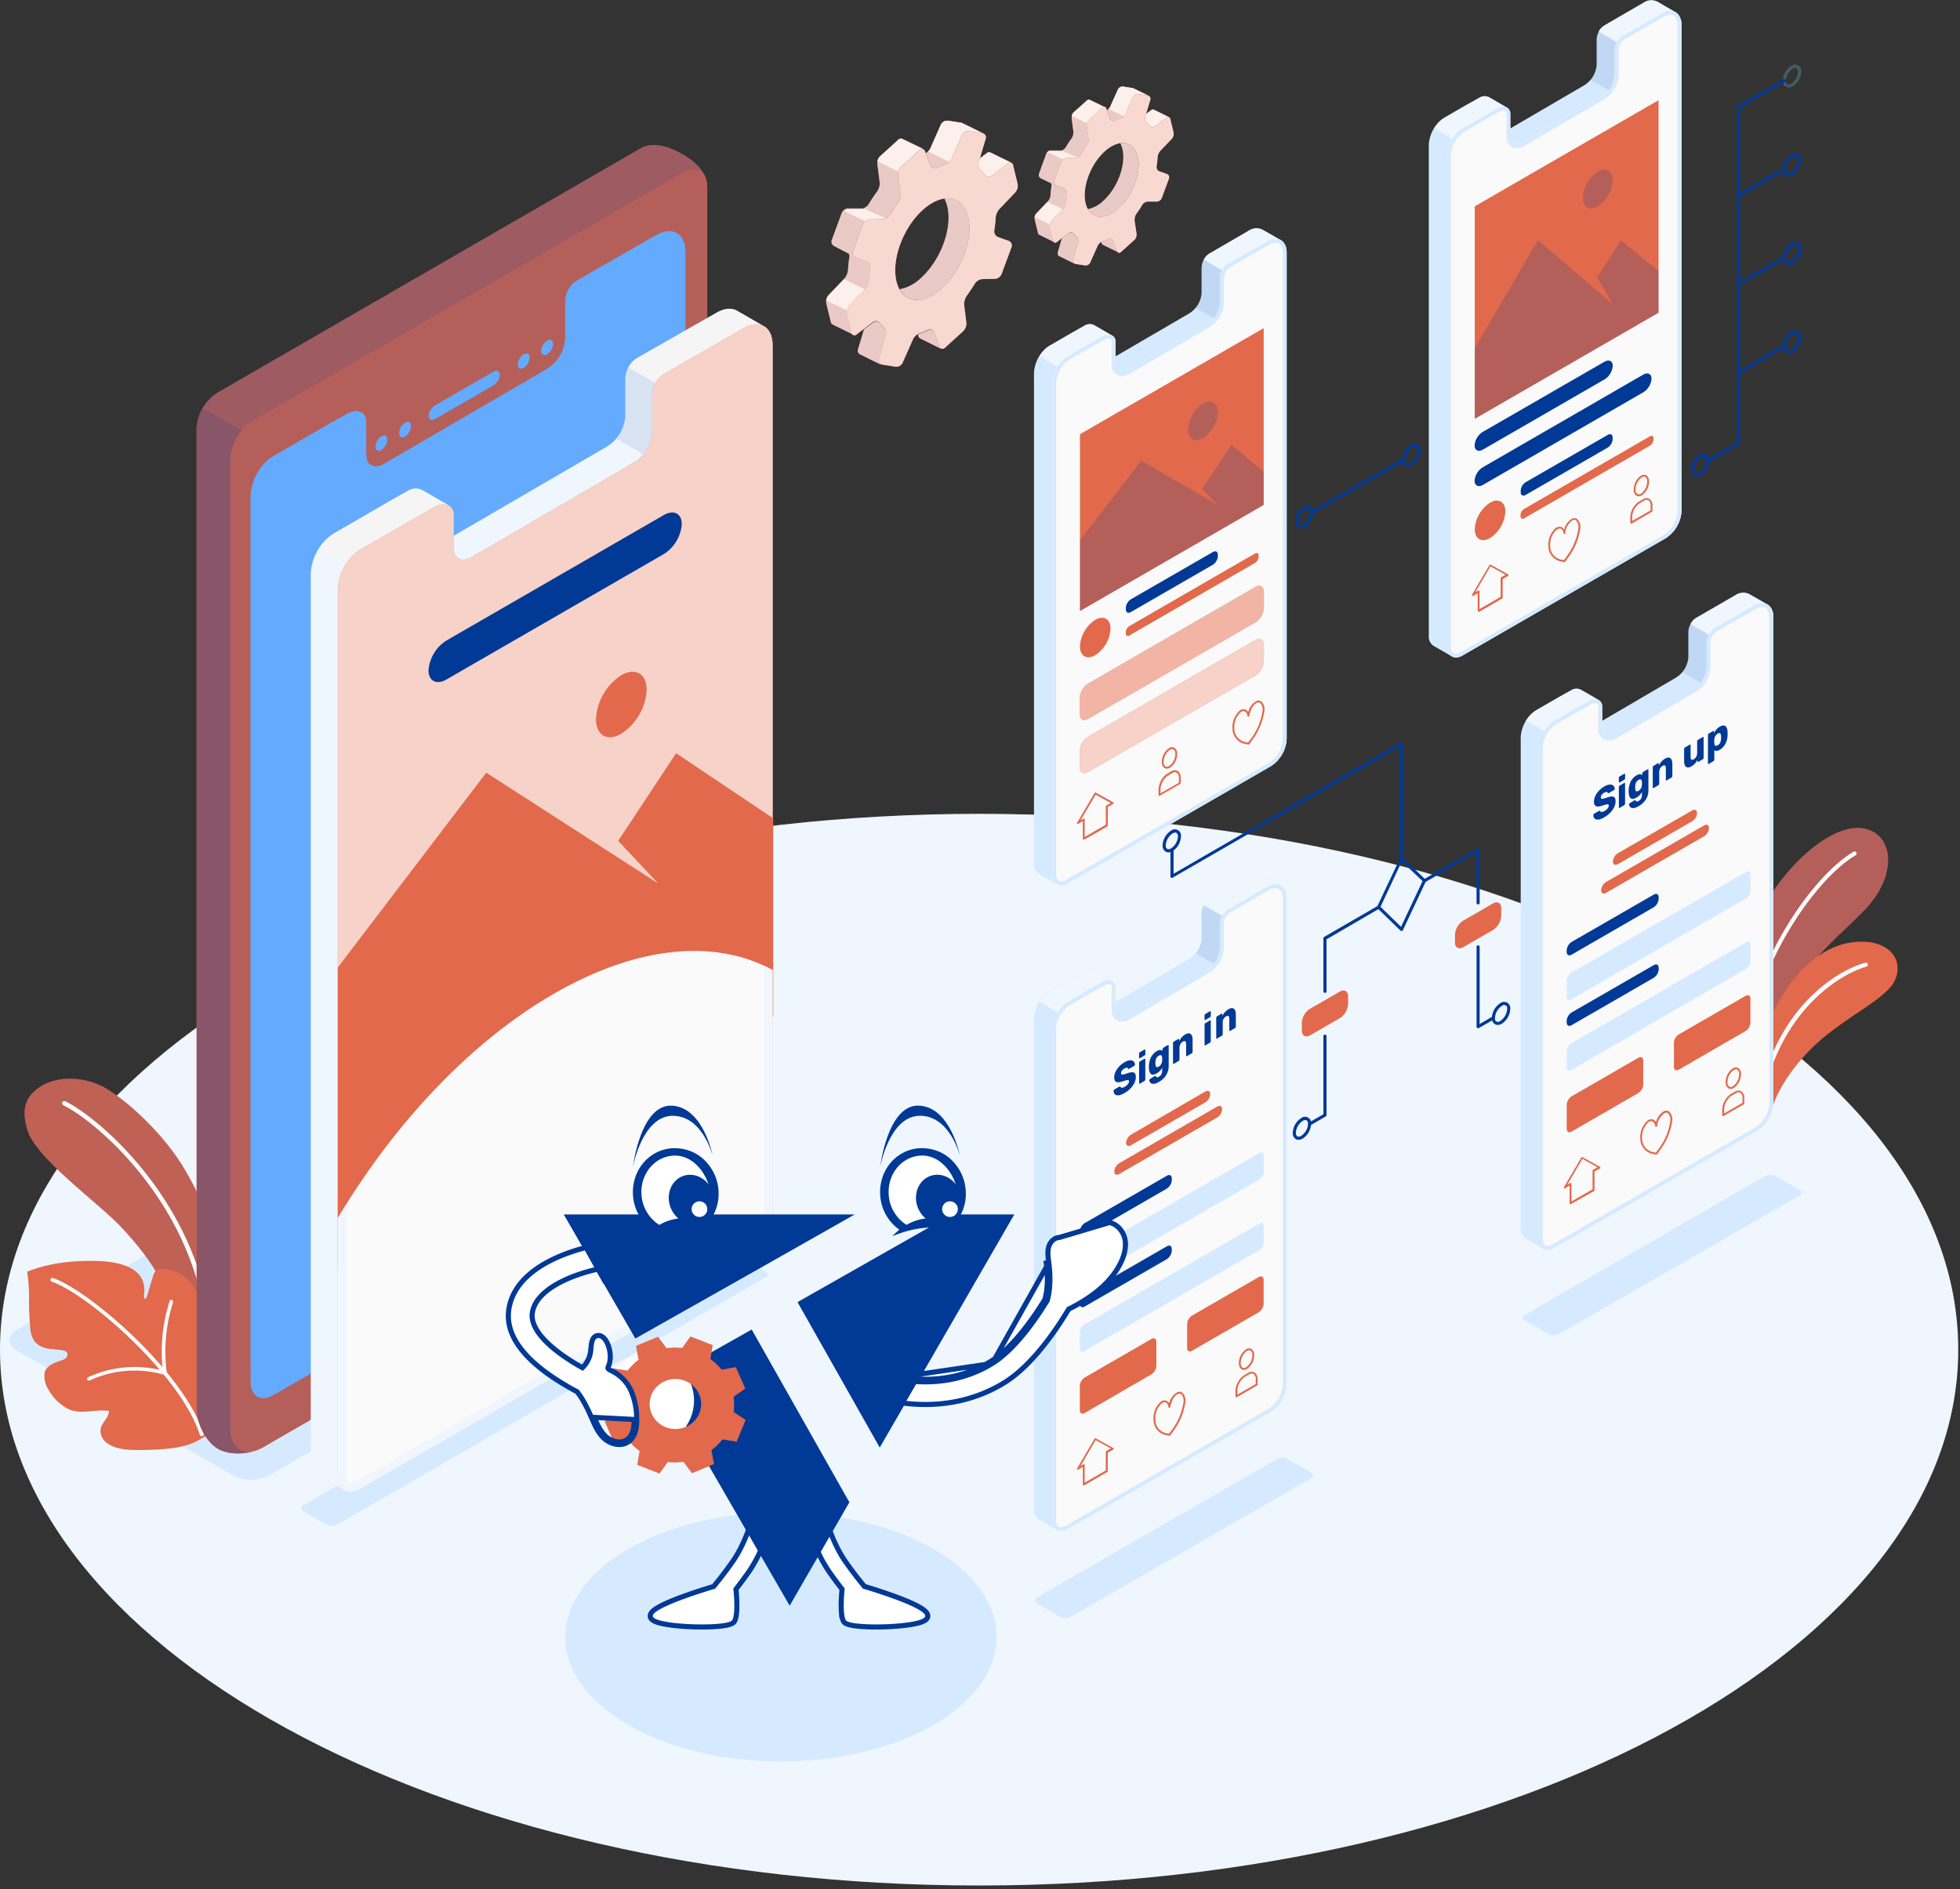
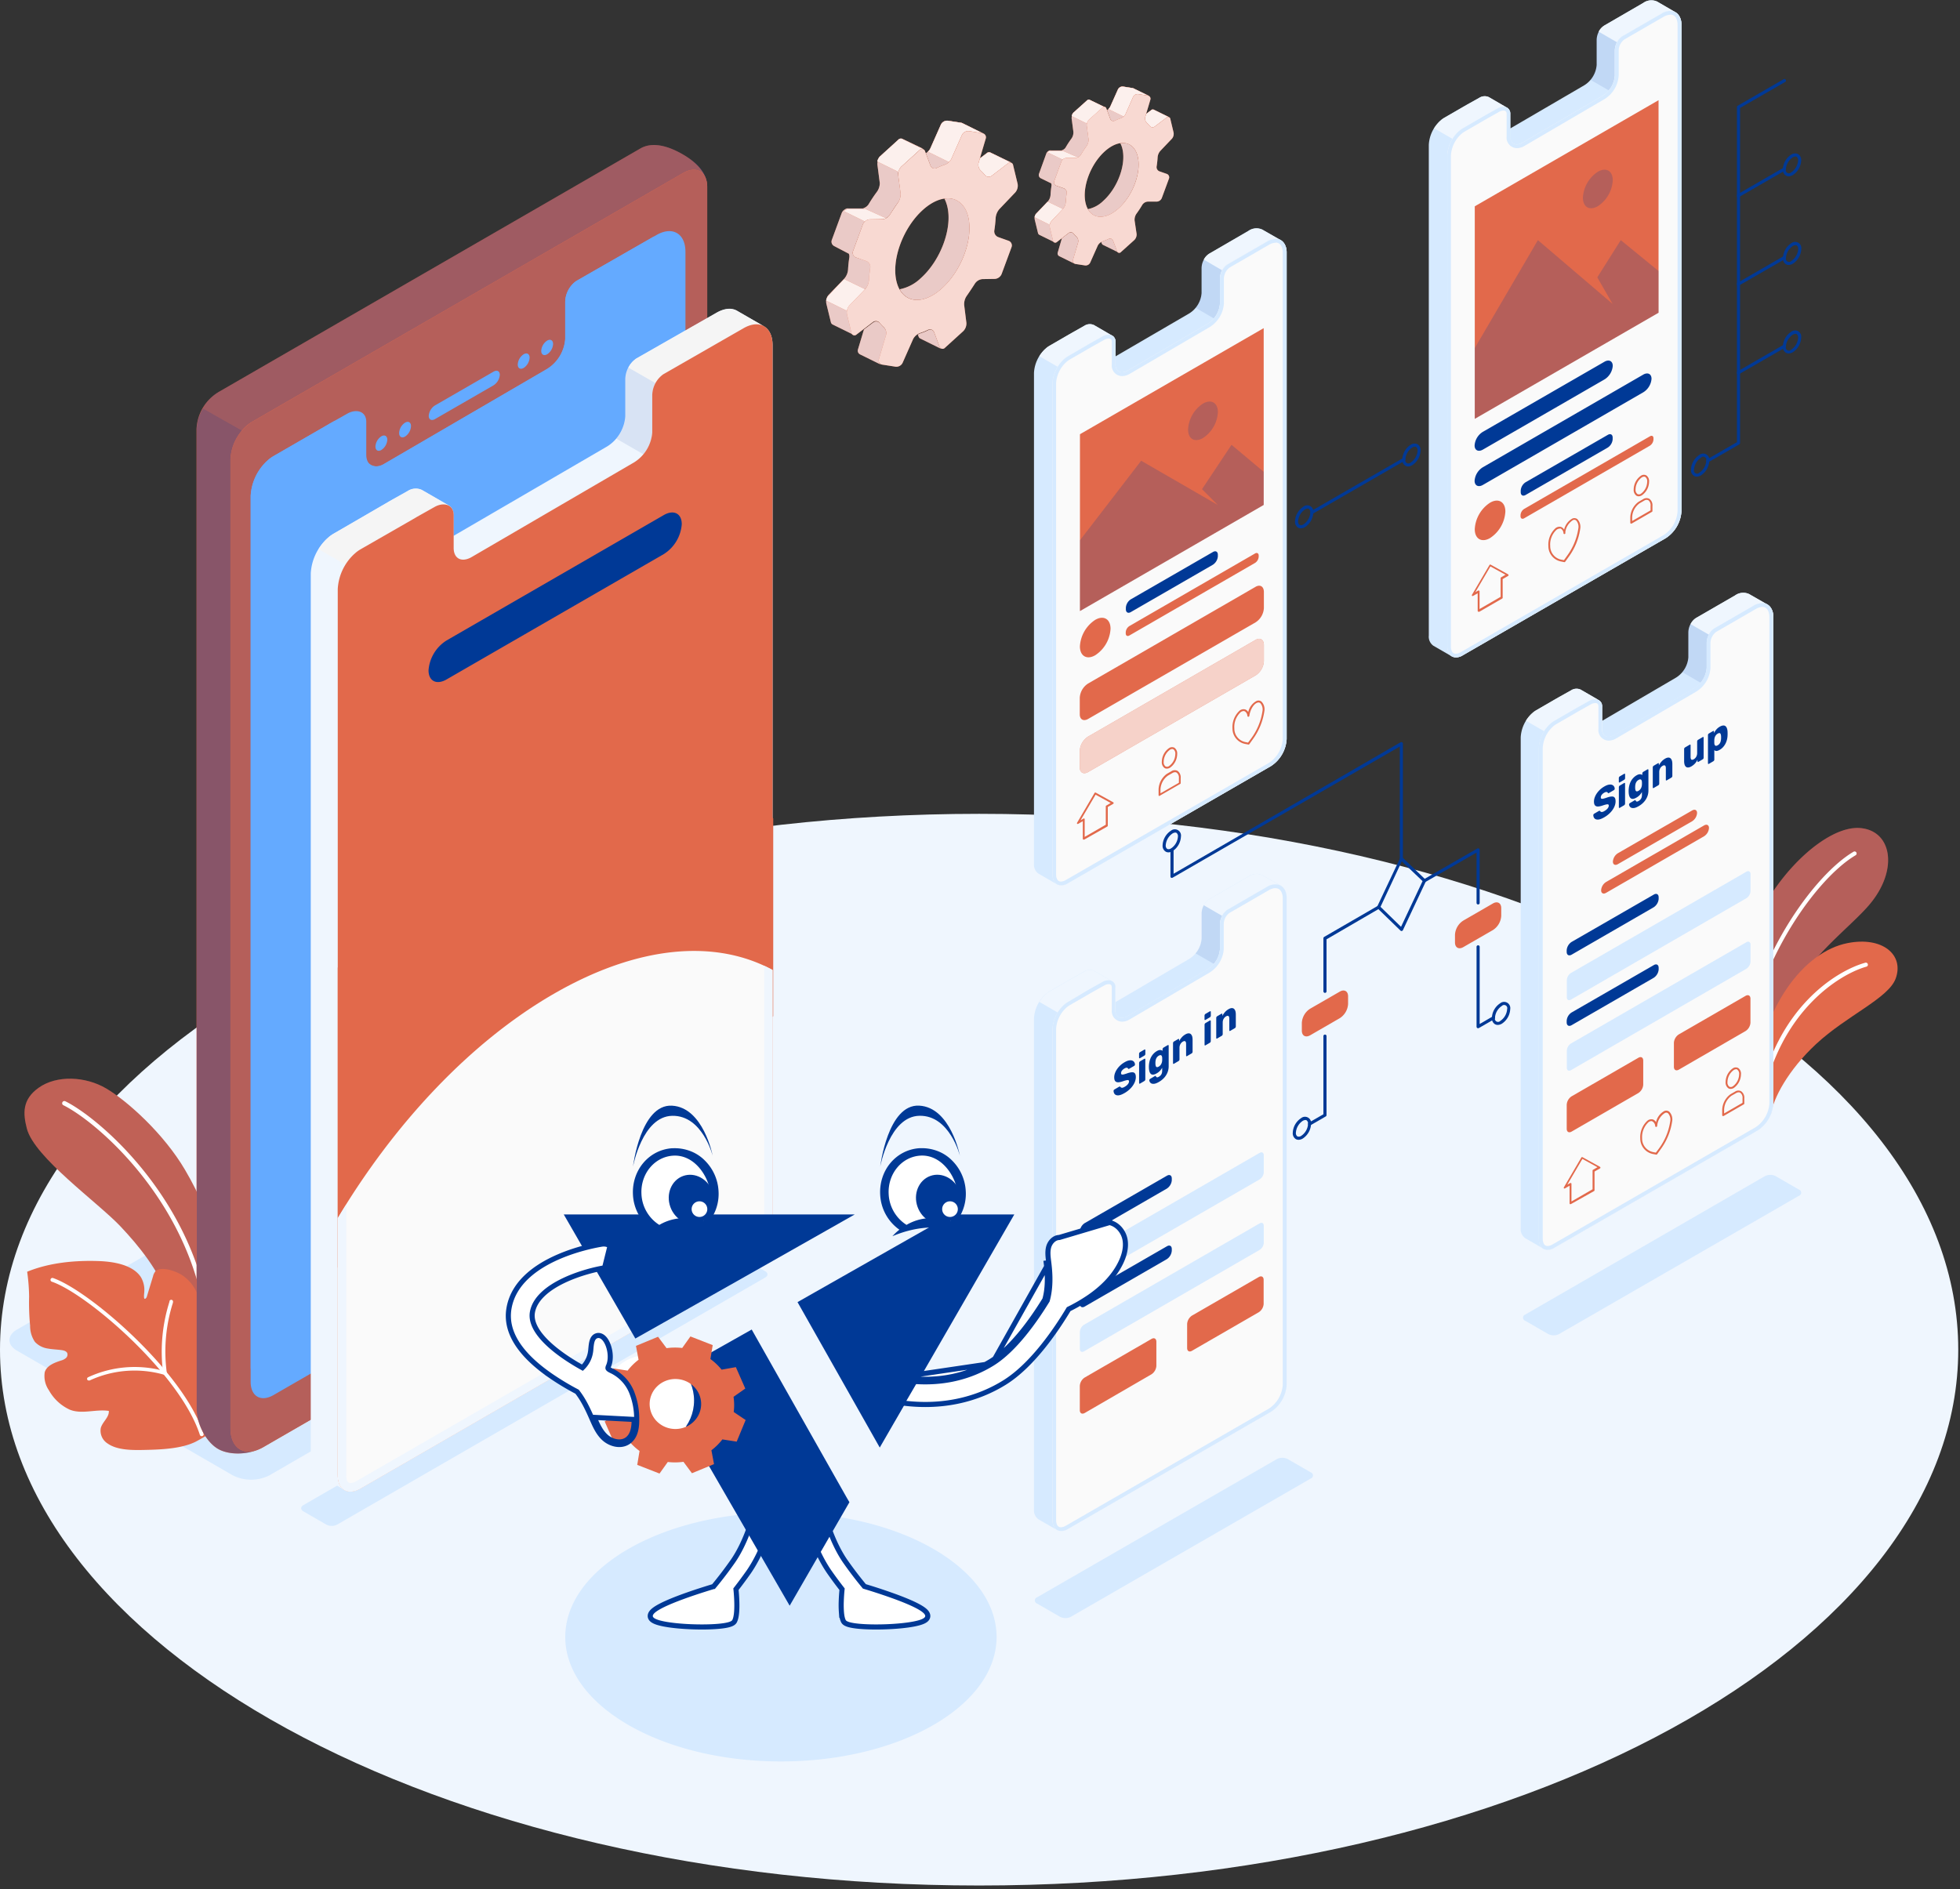
<svg xmlns="http://www.w3.org/2000/svg" width="500" height="482" fill="none">
  <rect width="100%" height="100%" fill="#333333" stroke="none" />
  <path d="M249.777 481.109c137.947 0 249.776-61.214 249.776-136.725 0-75.512-111.829-136.726-249.776-136.726C111.829 207.658 0 268.872 0 344.384c0 75.511 111.829 136.725 249.777 136.725Z" fill="#EFF6FE" />
  <path d="M59.374 376.446 4.34 344.639c-2.577-1.484-2.577-3.901 0-5.386l122.317-70.706a10.328 10.328 0 0 1 9.33 0l55.057 31.733c2.576 1.484 2.576 3.901 0 5.386l-122.307 70.78a10.358 10.358 0 0 1-9.362 0ZM77.399 385.638l5.852 3.382a3.017 3.017 0 0 0 2.757 0l109.202-63.051c.763-.446.763-1.156 0-1.591l-5.852-3.382a3.02 3.02 0 0 0-2.757 0L77.399 384.047c-.764.445-.764 1.156 0 1.591ZM264.569 409.164l5.852 3.382a3.083 3.083 0 0 0 2.757 0l61.185-35.274a.837.837 0 0 0 0-1.59L328.5 372.3a3.07 3.07 0 0 0-2.757 0l-61.174 35.273a.837.837 0 0 0 0 1.591ZM389.102 337.016l5.863 3.382a3.016 3.016 0 0 0 2.756 0l61.185-35.274a.835.835 0 0 0 .416-1.285.831.831 0 0 0-.416-.305l-5.916-3.425a3.076 3.076 0 0 0-2.756 0l-61.132 35.316a.841.841 0 0 0-.575.795.839.839 0 0 0 .575.796ZM199.216 449.452c30.384 0 55.014-14.221 55.014-31.764s-24.63-31.764-55.014-31.764c-30.384 0-55.015 14.221-55.015 31.764s24.631 31.764 55.015 31.764Z" fill="#D6EAFF" />
  <path d="M57.499 359.746c2.894-32.814-3.245-49.194-10.274-61.196-5.45-9.319-14.843-17.705-20.144-20.822-5.301-3.117-12.627-3.446-17.207-.181-4.241 3.001-4.008 6.574-3.033 10.38 1.845 7.347 18.151 18.904 23.908 25.01 9.744 10.369 17.854 22.191 18.32 51.082l8.43-4.273Z" fill="#E2694B" />
  <path opacity=".15" d="M57.499 359.746c2.894-32.814-3.245-49.194-10.274-61.196-5.45-9.319-14.843-17.705-20.144-20.822-5.301-3.117-12.627-3.446-17.207-.181-4.241 3.001-4.008 6.574-3.033 10.38 1.845 7.347 18.151 18.904 23.908 25.01 9.744 10.369 17.854 22.191 18.32 51.082l8.43-4.273Z" fill="#003996" />
  <path d="M53.089 355.113a.574.574 0 0 1-.499-.626c4.771-40.288-26.41-67.525-36.418-72.476a.564.564 0 0 1-.288-.323.546.546 0 0 1 .034-.43.56.56 0 0 1 .322-.288.559.559 0 0 1 .43.033c10.189 5.036 41.89 32.729 37.044 73.611a.562.562 0 0 1-.625.499Z" fill="#fff" />
  <path d="M52.561 366.341c-.254.222-2.438 1.431-2.745 1.579-3.531 1.707-8.482 1.962-12.935 2.047-2.958.063-6.945.127-9.447-1.654a3.863 3.863 0 0 1-1.728-3.923c.414-1.58 2.174-2.735 2.057-4.379-3.319-.509-6.88.944-9.987-.328a11.668 11.668 0 0 1-5.301-4.941 6.363 6.363 0 0 1-1.06-4.612c.508-1.696 2.449-2.417 4.134-2.969a3.237 3.237 0 0 0 1.24-.615 1.182 1.182 0 0 0 .382-1.251c-.212-.53-.858-.71-1.43-.795-1.21-.169-2.45-.191-3.648-.424a5.547 5.547 0 0 1-3.18-1.675 7.188 7.188 0 0 1-1.23-4.124 62.106 62.106 0 0 1-.255-7.422 49.83 49.83 0 0 0-.498-6.361c5.746-2.343 12.256-2.937 18.395-2.714 3.435.138 8.481.859 10.602 4.071.546.925.856 1.97.9 3.043.005.492-.024.985-.084 1.474 0 .307-.117 1.505.509.858.126-.157.214-.343.254-.54l1.538-5.047c.114-.515.363-.991.72-1.378.838-.743 3.414-.721 6.415.933a10.237 10.237 0 0 1 4.24 5.195c1.369 3.361 1.4 7.093 1.41 10.719l1.729-3.542c2.025-4.134 4.803 2.312 5.163 3.754a32.482 32.482 0 0 1 .17 13.634c-1.177 4.357-2.937 8.365-6.33 11.387Z" fill="#E2694B" />
  <path d="M51.385 366.456a.488.488 0 0 1-.403-.339c-4.994-15.5-28.711-35.984-37.765-39.08a.49.49 0 0 1-.308-.625.492.492 0 0 1 .626-.308c9.224 3.181 33.312 23.961 38.39 39.716a.489.489 0 0 1-.318.615.525.525 0 0 1-.222.021Z" fill="#fff" />
  <path d="M22.654 352.25a.467.467 0 0 1-.382-.191.459.459 0 0 1 .042-.51.446.446 0 0 1 .138-.115 28.196 28.196 0 0 1 19.084-1.697 42.174 42.174 0 0 1 1.696-17.599V332a.476.476 0 0 1 .573-.329.469.469 0 0 1 .318.573v.138a40.921 40.921 0 0 0-1.57 17.917.46.46 0 0 1-.158.414.432.432 0 0 1-.435.095 27.252 27.252 0 0 0-19.084 1.431.432.432 0 0 1-.222.011Z" fill="#fff" />
  <path d="M440.789 278.269c0-11.853-.053-23.781 6.181-40.553 5.238-14.069 18.808-27.142 27.566-26.431 8.142.678 9.817 10.718 2.364 19.529-3.435 4.071-9.489 8.821-14.748 15.108-6.138 7.326-10.952 17.652-11.948 22.985a132.475 132.475 0 0 0-1.431 13.783l-7.984-4.421Z" fill="#E2694B" />
  <path opacity=".2" d="M440.789 278.269c0-11.853-.053-23.781 6.181-40.553 5.238-14.069 18.808-27.142 27.566-26.431 8.142.678 9.817 10.718 2.364 19.529-3.435 4.071-9.489 8.821-14.748 15.108-6.138 7.326-10.952 17.652-11.948 22.985a132.475 132.475 0 0 0-1.431 13.783l-7.984-4.421Z" fill="#003996" />
  <path d="M444.648 274.665a.519.519 0 0 0 .381-.499c.424-24.915 17.452-49.522 28.34-55.937a.52.52 0 0 0 .253-.523.524.524 0 0 0-.783-.378c-11.09 6.531-28.425 31.531-28.849 56.828a.52.52 0 0 0 .509.53l.149-.021Z" fill="#fff" />
  <path d="M451.751 284.428c.551-4.156 4.464-11.439 11.535-18.023 7.825-7.284 18.448-11.663 20.303-16.709 2.227-6.065-3.382-10.836-12.319-9.044-10.74 2.12-22.509 15.681-24.831 40.681l5.312 3.095Z" fill="#E2694B" />
  <path d="M449.407 280.495a.505.505 0 0 0 .392-.402c4.389-21.82 19.137-31.415 26.325-33.44a.499.499 0 0 0 .315-.241.51.51 0 0 0 .046-.395.527.527 0 0 0-.245-.322.512.512 0 0 0-.402-.049c-7.941 2.237-22.583 11.97-27.067 34.235a.538.538 0 0 0 .413.625c.074.012.15.009.223-.011Z" fill="#fff" />
  <path d="M294.328 27.992a.626.626 0 0 0-.658.107l-1.293.985-.254.828a1.582 1.582 0 0 0 .477 1.484c.241.218.464.456.668.71a.904.904 0 0 0 .599.37.907.907 0 0 0 .683-.168l3.022-2.29a.637.637 0 0 1 .647-.117l-3.891-1.909Zm-4.093 11.928c-.615-2.534-2.332-3.7-4.442-3.393.241.467.423.962.541 1.474.965 4.018-1.219 9.945-4.888 13.253a7.879 7.879 0 0 1-3.944 2.12c1.453 2.64 4.686 2.682 7.846-.159 3.668-3.318 5.852-9.277 4.887-13.295Zm-1.06-17.366a.658.658 0 0 0-.254-.085l-2.418-.382a1.304 1.304 0 0 0-1.314.721l-1.951 4.421c-.116.23-.274.435-.467.605-.106.109-.227.201-.36.275l.859 2.29a.815.815 0 0 0 1.155.435c.466-.222.944-.417 1.432-.583.306-.11.587-.279.827-.498a1.91 1.91 0 0 0 .466-.605l1.951-4.421a1.31 1.31 0 0 1 1.315-.72l2.417.38a.825.825 0 0 1 .244.075l-3.902-1.908Zm-3.976 41.793a.653.653 0 0 1-.244-.339l-.986-2.63a.816.816 0 0 0-1.166-.434c-.463.226-.942.42-1.431.583a1.753 1.753 0 0 0-.445.223l.127.34a.721.721 0 0 0 .329.391l3.816 1.866Zm-7.177-38.835a.5.5 0 0 0-.276-.053.71.71 0 0 0-.424.201l-3.382 3.032a.563.563 0 0 0-.138.138l-.085.106a2.467 2.467 0 0 0-.275.583v.149c-.057.185-.078.38-.064.572l.445 3.393a2.692 2.692 0 0 1-.456 1.675c-.54.742-1.06 1.516-1.505 2.3-.179.29-.442.52-.753.658a1.14 1.14 0 0 1-.297.117h-2.714a.606.606 0 0 0-.191 0 .466.466 0 0 0-.159 0 .593.593 0 0 0-.18.095 1.7 1.7 0 0 0-.318.223 1.29 1.29 0 0 0-.339.498l-1.856 5.132a.931.931 0 0 0 .435 1.144l2.65 1.294c.102.203.135.434.096.657a22.252 22.252 0 0 0-.244 2.333 2.843 2.843 0 0 1-.668 1.622l-2.937 3.085a1.188 1.188 0 0 0-.148.18 1.41 1.41 0 0 0-.117.212 1.91 1.91 0 0 0-.159 1.177l.827 3.404a.718.718 0 0 0 .308.455l3.891 1.909a.7.7 0 0 1-.297-.445l-.827-3.404a1.959 1.959 0 0 1 .434-1.6l2.937-3.086a2.843 2.843 0 0 0 .668-1.622c.04-.782.125-1.56.255-2.333a1.154 1.154 0 0 0-.732-1.23l-1.908-.667a.93.93 0 0 1-.618-.837.945.945 0 0 1 .056-.361l1.845-4.973c.071-.188.183-.358.328-.498.253-.242.584-.385.933-.403h2.312a1.47 1.47 0 0 0 .646-.17c.308-.149.568-.38.753-.667.466-.785.975-1.559 1.506-2.301a2.55 2.55 0 0 0 .445-1.675l-.435-3.382c-.023-.2-.005-.402.053-.594.076-.367.261-.704.53-.965l3.382-3.043a.618.618 0 0 1 .7-.148l-3.933-1.887Zm-2.98 36.365a1.567 1.567 0 0 0-.466-1.484 6.105 6.105 0 0 1-.668-.71.906.906 0 0 0-.599-.37.913.913 0 0 0-.684.168l-1.728 1.304-1.06 3.637a.784.784 0 0 0 .381.943l3.913 1.92a.77.77 0 0 1-.382-.955l1.293-4.453Z" fill="#E2694B" />
  <path opacity=".7" d="M294.328 27.992a.626.626 0 0 0-.658.107l-1.293.985-.254.828a1.582 1.582 0 0 0 .477 1.484c.241.218.464.456.668.71a.904.904 0 0 0 .599.37.907.907 0 0 0 .683-.168l3.022-2.29a.637.637 0 0 1 .647-.117l-3.891-1.909Zm-4.093 11.928c-.615-2.534-2.332-3.7-4.442-3.393.241.467.423.962.541 1.474.965 4.018-1.219 9.945-4.888 13.253a7.879 7.879 0 0 1-3.944 2.12c1.453 2.64 4.686 2.682 7.846-.159 3.668-3.318 5.852-9.277 4.887-13.295Zm-1.06-17.366a.658.658 0 0 0-.254-.085l-2.418-.382a1.304 1.304 0 0 0-1.314.721l-1.951 4.421c-.116.23-.274.435-.467.605-.106.109-.227.201-.36.275l.859 2.29a.815.815 0 0 0 1.155.435c.466-.222.944-.417 1.432-.583.306-.11.587-.279.827-.498a1.91 1.91 0 0 0 .466-.605l1.951-4.421a1.31 1.31 0 0 1 1.315-.72l2.417.38a.825.825 0 0 1 .244.075l-3.902-1.908Zm-3.976 41.793a.653.653 0 0 1-.244-.339l-.986-2.63a.816.816 0 0 0-1.166-.434c-.463.226-.942.42-1.431.583a1.753 1.753 0 0 0-.445.223l.127.34a.721.721 0 0 0 .329.391l3.816 1.866Zm-7.177-38.835a.5.5 0 0 0-.276-.053.71.71 0 0 0-.424.201l-3.382 3.032a.563.563 0 0 0-.138.138l-.085.106a2.467 2.467 0 0 0-.275.583v.149c-.057.185-.078.38-.064.572l.445 3.393a2.692 2.692 0 0 1-.456 1.675c-.54.742-1.06 1.516-1.505 2.3-.179.29-.442.52-.753.658a1.14 1.14 0 0 1-.297.117h-2.714a.606.606 0 0 0-.191 0 .466.466 0 0 0-.159 0 .593.593 0 0 0-.18.095 1.7 1.7 0 0 0-.318.223 1.29 1.29 0 0 0-.339.498l-1.856 5.132a.931.931 0 0 0 .435 1.144l2.65 1.294c.102.203.135.434.096.657a22.252 22.252 0 0 0-.244 2.333 2.843 2.843 0 0 1-.668 1.622l-2.937 3.085a1.188 1.188 0 0 0-.148.18 1.41 1.41 0 0 0-.117.212 1.91 1.91 0 0 0-.159 1.177l.827 3.404a.718.718 0 0 0 .308.455l3.891 1.909a.7.7 0 0 1-.297-.445l-.827-3.404a1.959 1.959 0 0 1 .434-1.6l2.937-3.086a2.843 2.843 0 0 0 .668-1.622c.04-.782.125-1.56.255-2.333a1.154 1.154 0 0 0-.732-1.23l-1.908-.667a.93.93 0 0 1-.618-.837.945.945 0 0 1 .056-.361l1.845-4.973c.071-.188.183-.358.328-.498.253-.242.584-.385.933-.403h2.312a1.47 1.47 0 0 0 .646-.17c.308-.149.568-.38.753-.667.466-.785.975-1.559 1.506-2.301a2.55 2.55 0 0 0 .445-1.675l-.435-3.382c-.023-.2-.005-.402.053-.594.076-.367.261-.704.53-.965l3.382-3.043a.618.618 0 0 1 .7-.148l-3.933-1.887Zm-2.98 36.365a1.567 1.567 0 0 0-.466-1.484 6.105 6.105 0 0 1-.668-.71.906.906 0 0 0-.599-.37.913.913 0 0 0-.684.168l-1.728 1.304-1.06 3.637a.784.784 0 0 0 .381.943l3.913 1.92a.77.77 0 0 1-.382-.955l1.293-4.453Z" fill="#fff" />
  <path opacity=".05" d="M294.328 27.992a.626.626 0 0 0-.658.107l-1.293.985-.254.828a1.582 1.582 0 0 0 .477 1.484c.241.218.464.456.668.71a.904.904 0 0 0 .599.37.907.907 0 0 0 .683-.168l3.022-2.29a.637.637 0 0 1 .647-.117l-3.891-1.909Zm-4.093 11.928c-.615-2.534-2.332-3.7-4.442-3.393.241.467.423.962.541 1.474.965 4.018-1.219 9.945-4.888 13.253a7.879 7.879 0 0 1-3.944 2.12c1.453 2.64 4.686 2.682 7.846-.159 3.668-3.318 5.852-9.277 4.887-13.295Zm-1.06-17.366a.658.658 0 0 0-.254-.085l-2.418-.382a1.304 1.304 0 0 0-1.314.721l-1.951 4.421c-.116.23-.274.435-.467.605-.106.109-.227.201-.36.275l.859 2.29a.815.815 0 0 0 1.155.435c.466-.222.944-.417 1.432-.583.306-.11.587-.279.827-.498a1.91 1.91 0 0 0 .466-.605l1.951-4.421a1.31 1.31 0 0 1 1.315-.72l2.417.38a.825.825 0 0 1 .244.075l-3.902-1.908Zm-3.976 41.793a.653.653 0 0 1-.244-.339l-.986-2.63a.816.816 0 0 0-1.166-.434c-.463.226-.942.42-1.431.583a1.753 1.753 0 0 0-.445.223l.127.34a.721.721 0 0 0 .329.391l3.816 1.866Zm-7.177-38.835a.5.5 0 0 0-.276-.053.71.71 0 0 0-.424.201l-3.382 3.032a.563.563 0 0 0-.138.138l-.085.106a2.467 2.467 0 0 0-.275.583v.149c-.057.185-.078.38-.064.572l.445 3.393a2.692 2.692 0 0 1-.456 1.675c-.54.742-1.06 1.516-1.505 2.3-.179.29-.442.52-.753.658a1.14 1.14 0 0 1-.297.117h-2.714a.606.606 0 0 0-.191 0 .466.466 0 0 0-.159 0 .593.593 0 0 0-.18.095 1.7 1.7 0 0 0-.318.223 1.29 1.29 0 0 0-.339.498l-1.856 5.132a.931.931 0 0 0 .435 1.144l2.65 1.294c.102.203.135.434.096.657a22.252 22.252 0 0 0-.244 2.333 2.843 2.843 0 0 1-.668 1.622l-2.937 3.085a1.188 1.188 0 0 0-.148.18 1.41 1.41 0 0 0-.117.212 1.91 1.91 0 0 0-.159 1.177l.827 3.404a.718.718 0 0 0 .308.455l3.891 1.909a.7.7 0 0 1-.297-.445l-.827-3.404a1.959 1.959 0 0 1 .434-1.6l2.937-3.086a2.843 2.843 0 0 0 .668-1.622c.04-.782.125-1.56.255-2.333a1.154 1.154 0 0 0-.732-1.23l-1.908-.667a.93.93 0 0 1-.618-.837.945.945 0 0 1 .056-.361l1.845-4.973c.071-.188.183-.358.328-.498.253-.242.584-.385.933-.403h2.312a1.47 1.47 0 0 0 .646-.17c.308-.149.568-.38.753-.667.466-.785.975-1.559 1.506-2.301a2.55 2.55 0 0 0 .445-1.675l-.435-3.382c-.023-.2-.005-.402.053-.594.076-.367.261-.704.53-.965l3.382-3.043a.618.618 0 0 1 .7-.148l-3.933-1.887Zm-2.98 36.365a1.567 1.567 0 0 0-.466-1.484 6.105 6.105 0 0 1-.668-.71.906.906 0 0 0-.599-.37.913.913 0 0 0-.684.168l-1.728 1.304-1.06 3.637a.784.784 0 0 0 .381.943l3.913 1.92a.77.77 0 0 1-.382-.955l1.293-4.453Z" fill="#003996" />
  <path d="m271.173 53.331-2.937 3.086a1.778 1.778 0 0 0-.435.933l-3.891-1.92c.033-.173.083-.344.149-.508a1.257 1.257 0 0 1 .265-.392l2.936-3.086 3.913 1.887ZM274.988 40.164c-.2.105-.421.163-.647.17h-2.311a1.46 1.46 0 0 0-.933.402l-3.923-1.877c.097-.086.204-.16.318-.222a.595.595 0 0 1 .18-.096.466.466 0 0 1 .159 0 .606.606 0 0 1 .191 0H270.736l.286-.116 3.966 1.739ZM298.227 29.901a.634.634 0 0 0-.647.117l-3.021 2.29a.923.923 0 0 1-1.283-.202 7.207 7.207 0 0 0-.668-.72 1.563 1.563 0 0 1-.477-1.474l.254-.827 1.294-.986a.603.603 0 0 1 .647-.106l3.901 1.908ZM293.043 24.451a.825.825 0 0 0-.244-.074l-2.417-.381a1.317 1.317 0 0 0-1.315.72l-1.951 4.422a1.908 1.908 0 0 1-.466.604l-3.902-1.919c.193-.17.351-.375.467-.604l1.982-4.4a1.3 1.3 0 0 1 1.315-.721l2.417.382c.09.01.176.039.255.084l3.859 1.887ZM281.92 27.388a.616.616 0 0 0-.7.149l-3.382 3.043a1.876 1.876 0 0 0-.53.964l-3.902-1.908v-.148c.066-.206.159-.402.276-.584l.085-.106a.548.548 0 0 1 .138-.137l3.382-3.043a.71.71 0 0 1 .424-.202c.095-.009.19.01.275.053l3.934 1.92Z" fill="#E2694B" />
  <path opacity=".9" d="m271.173 53.331-2.937 3.086a1.778 1.778 0 0 0-.435.933l-3.891-1.92c.033-.173.083-.344.149-.508a1.257 1.257 0 0 1 .265-.392l2.936-3.086 3.913 1.887ZM274.988 40.164c-.2.105-.421.163-.647.17h-2.311a1.46 1.46 0 0 0-.933.402l-3.923-1.877c.097-.086.204-.16.318-.222a.595.595 0 0 1 .18-.096.466.466 0 0 1 .159 0 .606.606 0 0 1 .191 0H270.736l.286-.116 3.966 1.739ZM298.227 29.901a.634.634 0 0 0-.647.117l-3.021 2.29a.923.923 0 0 1-1.283-.202 7.207 7.207 0 0 0-.668-.72 1.563 1.563 0 0 1-.477-1.474l.254-.827 1.294-.986a.603.603 0 0 1 .647-.106l3.901 1.908ZM293.043 24.451a.825.825 0 0 0-.244-.074l-2.417-.381a1.317 1.317 0 0 0-1.315.72l-1.951 4.422a1.908 1.908 0 0 1-.466.604l-3.902-1.919c.193-.17.351-.375.467-.604l1.982-4.4a1.3 1.3 0 0 1 1.315-.721l2.417.382c.09.01.176.039.255.084l3.859 1.887ZM281.92 27.388a.616.616 0 0 0-.7.149l-3.382 3.043a1.876 1.876 0 0 0-.53.964l-3.902-1.908v-.148c.066-.206.159-.402.276-.584l.085-.106a.548.548 0 0 1 .138-.137l3.382-3.043a.71.71 0 0 1 .424-.202c.095-.009.19.01.275.053l3.934 1.92Z" fill="#fff" />
  <path d="m299.373 33.77-.816-3.403a.567.567 0 0 0-.377-.485.572.572 0 0 0-.598.135l-3.022 2.29a.913.913 0 0 1-1.283-.201 6.105 6.105 0 0 0-.668-.71 1.623 1.623 0 0 1-.43-.681 1.623 1.623 0 0 1-.047-.804l1.325-4.463a.808.808 0 0 0-.325-.939.806.806 0 0 0-.332-.122l-2.417-.37a1.297 1.297 0 0 0-1.315.71l-1.951 4.42a2.375 2.375 0 0 1-1.293 1.06c-.488.167-.966.362-1.431.584a.819.819 0 0 1-1.156-.435l-.986-2.629a.596.596 0 0 0-1.06-.244l-3.382 3.043a1.972 1.972 0 0 0-.584 1.559l.446 3.382a2.7 2.7 0 0 1-.424 1.706c-.53.743-1.061 1.517-1.506 2.312a1.862 1.862 0 0 1-1.41.827h-2.301a1.483 1.483 0 0 0-1.261.89l-1.834 4.983a.922.922 0 0 0 .551 1.198l1.908.668c.242.094.445.266.575.49.131.223.183.484.146.74a22.804 22.804 0 0 0-.244 2.333 2.836 2.836 0 0 1-.668 1.622l-2.968 3.18a1.937 1.937 0 0 0-.435 1.59l.827 3.415a.574.574 0 0 0 .965.35l3.032-2.333a.913.913 0 0 1 1.283.201c.206.252.429.49.668.71a1.572 1.572 0 0 1 .466 1.485l-1.325 4.464a.802.802 0 0 0 .081.69.802.802 0 0 0 .587.37l2.417.371a1.293 1.293 0 0 0 1.304-.71l1.962-4.4c.283-.499.74-.876 1.283-1.06.492-.165.974-.36 1.442-.584a.8.8 0 0 1 .971.139.808.808 0 0 1 .184.296l.986 2.619a.598.598 0 0 0 .447.476.594.594 0 0 0 .613-.222l3.383-3.043a1.99 1.99 0 0 0 .572-1.558l-.509-3.425a2.719 2.719 0 0 1 .445-1.685 26.126 26.126 0 0 0 1.517-2.301 1.801 1.801 0 0 1 1.399-.827h2.311a1.472 1.472 0 0 0 1.262-.901l1.834-4.973a.93.93 0 0 0-.562-1.198l-1.908-.668a1.156 1.156 0 0 1-.679-1.23c.126-.775.211-1.558.255-2.342a2.841 2.841 0 0 1 .668-1.612l3-3.149a1.908 1.908 0 0 0 .392-1.6Zm-14.026 19.402c-3.669 3.297-7.422 2.714-8.397-1.304-.976-4.018 1.219-9.955 4.887-13.253 3.669-3.297 7.422-2.714 8.397 1.304.976 4.019-1.219 9.977-4.887 13.253Z" fill="#E2694B" />
  <path opacity=".75" d="m299.373 33.77-.816-3.403a.567.567 0 0 0-.377-.485.572.572 0 0 0-.598.135l-3.022 2.29a.913.913 0 0 1-1.283-.201 6.105 6.105 0 0 0-.668-.71 1.623 1.623 0 0 1-.43-.681 1.623 1.623 0 0 1-.047-.804l1.325-4.463a.808.808 0 0 0-.325-.939.806.806 0 0 0-.332-.122l-2.417-.37a1.297 1.297 0 0 0-1.315.71l-1.951 4.42a2.375 2.375 0 0 1-1.293 1.06c-.488.167-.966.362-1.431.584a.819.819 0 0 1-1.156-.435l-.986-2.629a.596.596 0 0 0-1.06-.244l-3.382 3.043a1.972 1.972 0 0 0-.584 1.559l.446 3.382a2.7 2.7 0 0 1-.424 1.706c-.53.743-1.061 1.517-1.506 2.312a1.862 1.862 0 0 1-1.41.827h-2.301a1.483 1.483 0 0 0-1.261.89l-1.834 4.983a.922.922 0 0 0 .551 1.198l1.908.668c.242.094.445.266.575.49.131.223.183.484.146.74a22.804 22.804 0 0 0-.244 2.333 2.836 2.836 0 0 1-.668 1.622l-2.968 3.18a1.937 1.937 0 0 0-.435 1.59l.827 3.415a.574.574 0 0 0 .965.35l3.032-2.333a.913.913 0 0 1 1.283.201c.206.252.429.49.668.71a1.572 1.572 0 0 1 .466 1.485l-1.325 4.464a.802.802 0 0 0 .081.69.802.802 0 0 0 .587.37l2.417.371a1.293 1.293 0 0 0 1.304-.71l1.962-4.4c.283-.499.74-.876 1.283-1.06.492-.165.974-.36 1.442-.584a.8.8 0 0 1 .971.139.808.808 0 0 1 .184.296l.986 2.619a.598.598 0 0 0 .447.476.594.594 0 0 0 .613-.222l3.383-3.043a1.99 1.99 0 0 0 .572-1.558l-.509-3.425a2.719 2.719 0 0 1 .445-1.685 26.126 26.126 0 0 0 1.517-2.301 1.801 1.801 0 0 1 1.399-.827h2.311a1.472 1.472 0 0 0 1.262-.901l1.834-4.973a.93.93 0 0 0-.562-1.198l-1.908-.668a1.156 1.156 0 0 1-.679-1.23c.126-.775.211-1.558.255-2.342a2.841 2.841 0 0 1 .668-1.612l3-3.149a1.908 1.908 0 0 0 .392-1.6Zm-14.026 19.402c-3.669 3.297-7.422 2.714-8.397-1.304-.976-4.018 1.219-9.955 4.887-13.253 3.669-3.297 7.422-2.714 8.397 1.304.976 4.019-1.219 9.977-4.887 13.253Z" fill="#fff" />
  <path d="M252.648 38.913a.861.861 0 0 0-.902.138l-1.781 1.357-.339 1.145a2.125 2.125 0 0 0 .647 2.046c.328.306.632.635.911.986a1.284 1.284 0 0 0 1.782.265l4.166-3.18a.851.851 0 0 1 .88-.16l-5.364-2.597Zm-5.62 16.433c-.837-3.488-3.18-5.11-6.106-4.675a9.19 9.19 0 0 1 .742 2.025c1.336 5.534-1.686 13.708-6.743 18.257a10.836 10.836 0 0 1-5.418 2.862c1.993 3.637 6.446 3.7 10.804-.222 5.014-4.549 8.025-12.713 6.721-18.247Zm-1.484-23.918a1.236 1.236 0 0 0-.35-.117l-3.361-.498a1.77 1.77 0 0 0-1.802.975l-2.704 6.096a2.552 2.552 0 0 1-.636.827 2.537 2.537 0 0 1-.498.393l1.177 3.18a1.121 1.121 0 0 0 .658.665 1.112 1.112 0 0 0 .932-.07c.644-.306 1.306-.572 1.983-.796a3.462 3.462 0 0 0 1.134-.69c.27-.23.487-.515.636-.837l2.693-6.085a1.794 1.794 0 0 1 1.803-.986l3.339.519c.118.018.233.053.34.106l-5.344-2.682Zm-5.481 57.57a1.066 1.066 0 0 1-.34-.478l-1.388-3.636a1.068 1.068 0 0 0-.644-.702 1.058 1.058 0 0 0-.947.097c-.64.314-1.303.58-1.982.796a3.333 3.333 0 0 0-.615.307l.18.467a.85.85 0 0 0 .456.54l5.28 2.609Zm-9.86-53.563a.732.732 0 0 0-.371-.074.918.918 0 0 0-.583.276l-4.665 4.24c-.068.056-.129.12-.181.191a.788.788 0 0 0-.116.16 3.17 3.17 0 0 0-.382.805c.003.064.003.127 0 .191-.07.259-.095.528-.074.795l.604 4.665a3.786 3.786 0 0 1-.731 2.259 37.254 37.254 0 0 0-2.121 3.18c-.259.396-.627.71-1.06.901a1.65 1.65 0 0 1-.414.16h-.212a1.15 1.15 0 0 1-.275 0h-3.266a.704.704 0 0 0-.254 0l-.223.063-.244.117c-.156.093-.305.2-.445.318-.202.19-.361.421-.466.678l-2.524 6.86a1.258 1.258 0 0 0 .605 1.569l3.732 1.95c.129.282.177.594.137.902a30.852 30.852 0 0 0-.339 3.18 3.966 3.966 0 0 1-.922 2.238l-4.05 4.24c-.075.076-.14.162-.191.255a1.317 1.317 0 0 0-.149.297 2.549 2.549 0 0 0-.222 1.611l1.145 4.697a.914.914 0 0 0 .413.615l5.354 2.63a.915.915 0 0 1-.403-.605l-1.134-4.697a2.19 2.19 0 0 1 0-.912 2.53 2.53 0 0 1 .594-1.282l4.039-4.241h.053a4.093 4.093 0 0 0 .923-2.227c.053-1.066.166-2.127.339-3.18a1.589 1.589 0 0 0-.997-1.707l-2.725-.849a1.277 1.277 0 0 1-.861-1.145c-.008-.17.018-.338.077-.498l2.534-6.86a2.004 2.004 0 0 1 1.739-1.23l3.18-.063c.315-.007.623-.087.901-.233a2.476 2.476 0 0 0 1.061-.912 45.762 45.762 0 0 1 2.12-3.18 3.58 3.58 0 0 0 .615-2.312l-.636-4.675a2.103 2.103 0 0 1 .064-.817c.11-.51.364-.976.731-1.346l4.665-4.241a.828.828 0 0 1 .954-.202l-5.343-2.555Zm-4.093 50.149a2.181 2.181 0 0 0-.646-2.036c-.334-.3-.639-.63-.912-.986a1.276 1.276 0 0 0-1.331-.486c-.162.04-.315.111-.45.21l-2.375 1.792-1.516 5.047a1.056 1.056 0 0 0 .53 1.304l5.386 2.65a1.062 1.062 0 0 1-.531-1.315l1.845-6.18Z" fill="#E2694B" />
  <path opacity=".7" d="M252.648 38.913a.861.861 0 0 0-.902.138l-1.781 1.357-.339 1.145a2.125 2.125 0 0 0 .647 2.046c.328.306.632.635.911.986a1.284 1.284 0 0 0 1.782.265l4.166-3.18a.851.851 0 0 1 .88-.16l-5.364-2.597Zm-5.62 16.433c-.837-3.488-3.18-5.11-6.106-4.675a9.19 9.19 0 0 1 .742 2.025c1.336 5.534-1.686 13.708-6.743 18.257a10.836 10.836 0 0 1-5.418 2.862c1.993 3.637 6.446 3.7 10.804-.222 5.014-4.549 8.025-12.713 6.721-18.247Zm-1.484-23.918a1.236 1.236 0 0 0-.35-.117l-3.361-.498a1.77 1.77 0 0 0-1.802.975l-2.704 6.096a2.552 2.552 0 0 1-.636.827 2.537 2.537 0 0 1-.498.393l1.177 3.18a1.121 1.121 0 0 0 .658.665 1.112 1.112 0 0 0 .932-.07c.644-.306 1.306-.572 1.983-.796a3.462 3.462 0 0 0 1.134-.69c.27-.23.487-.515.636-.837l2.693-6.085a1.794 1.794 0 0 1 1.803-.986l3.339.519c.118.018.233.053.34.106l-5.344-2.682Zm-5.481 57.57a1.066 1.066 0 0 1-.34-.478l-1.388-3.636a1.068 1.068 0 0 0-.644-.702 1.058 1.058 0 0 0-.947.097c-.64.314-1.303.58-1.982.796a3.333 3.333 0 0 0-.615.307l.18.467a.85.85 0 0 0 .456.54l5.28 2.609Zm-9.86-53.563a.732.732 0 0 0-.371-.074.918.918 0 0 0-.583.276l-4.665 4.24c-.068.056-.129.12-.181.191a.788.788 0 0 0-.116.16 3.17 3.17 0 0 0-.382.805c.003.064.003.127 0 .191-.07.259-.095.528-.074.795l.604 4.665a3.786 3.786 0 0 1-.731 2.259 37.254 37.254 0 0 0-2.121 3.18c-.259.396-.627.71-1.06.901a1.65 1.65 0 0 1-.414.16h-.212a1.15 1.15 0 0 1-.275 0h-3.266a.704.704 0 0 0-.254 0l-.223.063-.244.117c-.156.093-.305.2-.445.318-.202.19-.361.421-.466.678l-2.524 6.86a1.258 1.258 0 0 0 .605 1.569l3.732 1.95c.129.282.177.594.137.902a30.852 30.852 0 0 0-.339 3.18 3.966 3.966 0 0 1-.922 2.238l-4.05 4.24c-.075.076-.14.162-.191.255a1.317 1.317 0 0 0-.149.297 2.549 2.549 0 0 0-.222 1.611l1.145 4.697a.914.914 0 0 0 .413.615l5.354 2.63a.915.915 0 0 1-.403-.605l-1.134-4.697a2.19 2.19 0 0 1 0-.912 2.53 2.53 0 0 1 .594-1.282l4.039-4.241h.053a4.093 4.093 0 0 0 .923-2.227c.053-1.066.166-2.127.339-3.18a1.589 1.589 0 0 0-.997-1.707l-2.725-.849a1.277 1.277 0 0 1-.861-1.145c-.008-.17.018-.338.077-.498l2.534-6.86a2.004 2.004 0 0 1 1.739-1.23l3.18-.063c.315-.007.623-.087.901-.233a2.476 2.476 0 0 0 1.061-.912 45.762 45.762 0 0 1 2.12-3.18 3.58 3.58 0 0 0 .615-2.312l-.636-4.675a2.103 2.103 0 0 1 .064-.817c.11-.51.364-.976.731-1.346l4.665-4.241a.828.828 0 0 1 .954-.202l-5.343-2.555Zm-4.093 50.149a2.181 2.181 0 0 0-.646-2.036c-.334-.3-.639-.63-.912-.986a1.276 1.276 0 0 0-1.331-.486c-.162.04-.315.111-.45.21l-2.375 1.792-1.516 5.047a1.056 1.056 0 0 0 .53 1.304l5.386 2.65a1.062 1.062 0 0 1-.531-1.315l1.845-6.18Z" fill="#fff" />
  <path opacity=".05" d="M252.648 38.913a.861.861 0 0 0-.902.138l-1.781 1.357-.339 1.145a2.125 2.125 0 0 0 .647 2.046c.328.306.632.635.911.986a1.284 1.284 0 0 0 1.782.265l4.166-3.18a.851.851 0 0 1 .88-.16l-5.364-2.597Zm-5.62 16.433c-.837-3.488-3.18-5.11-6.106-4.675a9.19 9.19 0 0 1 .742 2.025c1.336 5.534-1.686 13.708-6.743 18.257a10.836 10.836 0 0 1-5.418 2.862c1.993 3.637 6.446 3.7 10.804-.222 5.014-4.549 8.025-12.713 6.721-18.247Zm-1.484-23.918a1.236 1.236 0 0 0-.35-.117l-3.361-.498a1.77 1.77 0 0 0-1.802.975l-2.704 6.096a2.552 2.552 0 0 1-.636.827 2.537 2.537 0 0 1-.498.393l1.177 3.18a1.121 1.121 0 0 0 .658.665 1.112 1.112 0 0 0 .932-.07c.644-.306 1.306-.572 1.983-.796a3.462 3.462 0 0 0 1.134-.69c.27-.23.487-.515.636-.837l2.693-6.085a1.794 1.794 0 0 1 1.803-.986l3.339.519c.118.018.233.053.34.106l-5.344-2.682Zm-5.481 57.57a1.066 1.066 0 0 1-.34-.478l-1.388-3.636a1.068 1.068 0 0 0-.644-.702 1.058 1.058 0 0 0-.947.097c-.64.314-1.303.58-1.982.796a3.333 3.333 0 0 0-.615.307l.18.467a.85.85 0 0 0 .456.54l5.28 2.609Zm-9.86-53.563a.732.732 0 0 0-.371-.074.918.918 0 0 0-.583.276l-4.665 4.24c-.068.056-.129.12-.181.191a.788.788 0 0 0-.116.16 3.17 3.17 0 0 0-.382.805c.003.064.003.127 0 .191-.07.259-.095.528-.074.795l.604 4.665a3.786 3.786 0 0 1-.731 2.259 37.254 37.254 0 0 0-2.121 3.18c-.259.396-.627.71-1.06.901a1.65 1.65 0 0 1-.414.16h-.212a1.15 1.15 0 0 1-.275 0h-3.266a.704.704 0 0 0-.254 0l-.223.063-.244.117c-.156.093-.305.2-.445.318-.202.19-.361.421-.466.678l-2.524 6.86a1.258 1.258 0 0 0 .605 1.569l3.732 1.95c.129.282.177.594.137.902a30.852 30.852 0 0 0-.339 3.18 3.966 3.966 0 0 1-.922 2.238l-4.05 4.24c-.075.076-.14.162-.191.255a1.317 1.317 0 0 0-.149.297 2.549 2.549 0 0 0-.222 1.611l1.145 4.697a.914.914 0 0 0 .413.615l5.354 2.63a.915.915 0 0 1-.403-.605l-1.134-4.697a2.19 2.19 0 0 1 0-.912 2.53 2.53 0 0 1 .594-1.282l4.039-4.241h.053a4.093 4.093 0 0 0 .923-2.227c.053-1.066.166-2.127.339-3.18a1.589 1.589 0 0 0-.997-1.707l-2.725-.849a1.277 1.277 0 0 1-.861-1.145c-.008-.17.018-.338.077-.498l2.534-6.86a2.004 2.004 0 0 1 1.739-1.23l3.18-.063c.315-.007.623-.087.901-.233a2.476 2.476 0 0 0 1.061-.912 45.762 45.762 0 0 1 2.12-3.18 3.58 3.58 0 0 0 .615-2.312l-.636-4.675a2.103 2.103 0 0 1 .064-.817c.11-.51.364-.976.731-1.346l4.665-4.241a.828.828 0 0 1 .954-.202l-5.343-2.555Zm-4.093 50.149a2.181 2.181 0 0 0-.646-2.036c-.334-.3-.639-.63-.912-.986a1.276 1.276 0 0 0-1.331-.486c-.162.04-.315.111-.45.21l-2.375 1.792-1.516 5.047a1.056 1.056 0 0 0 .53 1.304l5.386 2.65a1.062 1.062 0 0 1-.531-1.315l1.845-6.18Z" fill="#003996" />
  <path d="m220.736 73.815-4.039 4.241a2.53 2.53 0 0 0-.594 1.283l-5.365-2.64c.044-.24.115-.475.212-.7.037-.105.087-.204.149-.297.051-.093.115-.179.191-.254l4.05-4.241 5.396 2.608ZM226.005 55.675a2.039 2.039 0 0 1-.901.233l-3.181.063a2.004 2.004 0 0 0-1.272.552l-5.376-2.64c.14-.118.289-.224.446-.318l.244-.117.222-.063a.714.714 0 0 1 .255 0h3.265c.092.01.184.01.276 0h.212l.403-.16 5.407 2.45ZM258.015 41.542a.826.826 0 0 0-.879.16l-4.167 3.18a1.284 1.284 0 0 1-1.781-.286 7.424 7.424 0 0 0-.923-.986 2.116 2.116 0 0 1-.636-2.036l.339-1.145 1.782-1.347a.845.845 0 0 1 .901-.148l5.364 2.608ZM250.881 34.068a1.153 1.153 0 0 0-.339-.106l-3.34-.52a1.79 1.79 0 0 0-1.802.986l-2.693 6.086a2.49 2.49 0 0 1-.636.837l-5.376-2.65c.267-.23.484-.51.636-.827l2.704-6.097a1.77 1.77 0 0 1 1.802-.975l3.329.52c.122.02.24.06.35.116l5.365 2.63ZM235.548 38.075a.827.827 0 0 0-.954.201l-4.665 4.241c-.367.37-.621.837-.731 1.347l-5.376-2.64a1.52 1.52 0 0 0 0-.191c.089-.285.218-.556.382-.806a.756.756 0 0 1 .117-.159c.052-.07.112-.135.18-.19l4.665-4.242a.923.923 0 0 1 .583-.275.73.73 0 0 1 .371.074l5.428 2.64Z" fill="#E2694B" />
  <path opacity=".9" d="m220.736 73.815-4.039 4.241a2.53 2.53 0 0 0-.594 1.283l-5.365-2.64c.044-.24.115-.475.212-.7.037-.105.087-.204.149-.297.051-.093.115-.179.191-.254l4.05-4.241 5.396 2.608ZM226.005 55.675a2.039 2.039 0 0 1-.901.233l-3.181.063a2.004 2.004 0 0 0-1.272.552l-5.376-2.64c.14-.118.289-.224.446-.318l.244-.117.222-.063a.714.714 0 0 1 .255 0h3.265c.092.01.184.01.276 0h.212l.403-.16 5.407 2.45ZM258.015 41.542a.826.826 0 0 0-.879.16l-4.167 3.18a1.284 1.284 0 0 1-1.781-.286 7.424 7.424 0 0 0-.923-.986 2.116 2.116 0 0 1-.636-2.036l.339-1.145 1.782-1.347a.845.845 0 0 1 .901-.148l5.364 2.608ZM250.881 34.068a1.153 1.153 0 0 0-.339-.106l-3.34-.52a1.79 1.79 0 0 0-1.802.986l-2.693 6.086a2.49 2.49 0 0 1-.636.837l-5.376-2.65c.267-.23.484-.51.636-.827l2.704-6.097a1.77 1.77 0 0 1 1.802-.975l3.329.52c.122.02.24.06.35.116l5.365 2.63ZM235.548 38.075a.827.827 0 0 0-.954.201l-4.665 4.241c-.367.37-.621.837-.731 1.347l-5.376-2.64a1.52 1.52 0 0 0 0-.191c.089-.285.218-.556.382-.806a.756.756 0 0 1 .117-.159c.052-.07.112-.135.18-.19l4.665-4.242a.923.923 0 0 1 .583-.275.73.73 0 0 1 .371.074l5.428 2.64Z" fill="#fff" />
  <path d="m259.591 46.875-1.135-4.697a.783.783 0 0 0-1.335-.477l-4.156 3.18a1.284 1.284 0 0 1-1.782-.286 9.928 9.928 0 0 0-.911-.975 2.126 2.126 0 0 1-.647-2.046l1.823-6.15a1.05 1.05 0 0 0-.092-.95 1.055 1.055 0 0 0-.819-.491l-3.329-.52a1.79 1.79 0 0 0-1.803.986l-2.703 6.086a3.18 3.18 0 0 1-1.771 1.526c-.675.222-1.334.492-1.972.806a1.134 1.134 0 0 1-1.601-.615l-1.357-3.605a.81.81 0 0 0-.598-.605.816.816 0 0 0-.812.256l-4.665 4.24a2.736 2.736 0 0 0-.795 2.12l.604 4.666a3.782 3.782 0 0 1-.615 2.311 91.457 91.457 0 0 0-2.12 3.18 2.574 2.574 0 0 1-1.93 1.156h-3.18a2.049 2.049 0 0 0-1.75 1.23l-2.523 6.86a1.25 1.25 0 0 0 .034.983 1.261 1.261 0 0 0 .729.66l2.63.923a1.58 1.58 0 0 1 .996 1.696 31.132 31.132 0 0 0-.339 3.18 4.013 4.013 0 0 1-.922 2.227l-4.093 4.24a2.716 2.716 0 0 0-.594 2.195l1.135 4.697a.783.783 0 0 0 1.336.477l4.166-3.18a1.264 1.264 0 0 1 1.771.275c.28.354.588.684.922.986a2.119 2.119 0 0 1 .647 2.036l-1.824 6.16a1.061 1.061 0 0 0 .912 1.431l3.329.52a1.77 1.77 0 0 0 1.803-.986l2.693-6.086a3.285 3.285 0 0 1 1.781-1.527 16.716 16.716 0 0 0 1.972-.795 1.12 1.12 0 0 1 1.344.196c.114.116.202.255.257.409l1.346 3.604a.83.83 0 0 0 1.048.59.827.827 0 0 0 .373-.24l4.665-4.24a2.794 2.794 0 0 0 .795-2.121l-.562-4.506a3.702 3.702 0 0 1 .615-2.322 91.46 91.46 0 0 0 2.12-3.18 2.542 2.542 0 0 1 1.93-1.146l3.181-.053a2.023 2.023 0 0 0 1.696-1.23l2.534-6.86c.06-.158.088-.327.082-.496a1.276 1.276 0 0 0-.421-.893 1.253 1.253 0 0 0-.435-.254l-2.619-.932a1.57 1.57 0 0 1-.996-1.697c.167-1.054.28-2.115.339-3.18a3.934 3.934 0 0 1 .922-2.238l4.093-4.293a2.648 2.648 0 0 0 .583-2.216Zm-19.328 26.717c-5.046 4.538-10.231 3.743-11.567-1.792-1.336-5.534 1.686-13.708 6.733-18.246 5.046-4.538 10.231-3.742 11.567 1.792 1.335 5.534-1.676 13.698-6.733 18.246Z" fill="#E2694B" />
  <path opacity=".75" d="m259.591 46.875-1.135-4.697a.783.783 0 0 0-1.335-.477l-4.156 3.18a1.284 1.284 0 0 1-1.782-.286 9.928 9.928 0 0 0-.911-.975 2.126 2.126 0 0 1-.647-2.046l1.823-6.15a1.05 1.05 0 0 0-.092-.95 1.055 1.055 0 0 0-.819-.491l-3.329-.52a1.79 1.79 0 0 0-1.803.986l-2.703 6.086a3.18 3.18 0 0 1-1.771 1.526c-.675.222-1.334.492-1.972.806a1.134 1.134 0 0 1-1.601-.615l-1.357-3.605a.81.81 0 0 0-.598-.605.816.816 0 0 0-.812.256l-4.665 4.24a2.736 2.736 0 0 0-.795 2.12l.604 4.666a3.782 3.782 0 0 1-.615 2.311 91.457 91.457 0 0 0-2.12 3.18 2.574 2.574 0 0 1-1.93 1.156h-3.18a2.049 2.049 0 0 0-1.75 1.23l-2.523 6.86a1.25 1.25 0 0 0 .034.983 1.261 1.261 0 0 0 .729.66l2.63.923a1.58 1.58 0 0 1 .996 1.696 31.132 31.132 0 0 0-.339 3.18 4.013 4.013 0 0 1-.922 2.227l-4.093 4.24a2.716 2.716 0 0 0-.594 2.195l1.135 4.697a.783.783 0 0 0 1.336.477l4.166-3.18a1.264 1.264 0 0 1 1.771.275c.28.354.588.684.922.986a2.119 2.119 0 0 1 .647 2.036l-1.824 6.16a1.061 1.061 0 0 0 .912 1.431l3.329.52a1.77 1.77 0 0 0 1.803-.986l2.693-6.086a3.285 3.285 0 0 1 1.781-1.527 16.716 16.716 0 0 0 1.972-.795 1.12 1.12 0 0 1 1.344.196c.114.116.202.255.257.409l1.346 3.604a.83.83 0 0 0 1.048.59.827.827 0 0 0 .373-.24l4.665-4.24a2.794 2.794 0 0 0 .795-2.121l-.562-4.506a3.702 3.702 0 0 1 .615-2.322 91.46 91.46 0 0 0 2.12-3.18 2.542 2.542 0 0 1 1.93-1.146l3.181-.053a2.023 2.023 0 0 0 1.696-1.23l2.534-6.86c.06-.158.088-.327.082-.496a1.276 1.276 0 0 0-.421-.893 1.253 1.253 0 0 0-.435-.254l-2.619-.932a1.57 1.57 0 0 1-.996-1.697c.167-1.054.28-2.115.339-3.18a3.934 3.934 0 0 1 .922-2.238l4.093-4.293a2.648 2.648 0 0 0 .583-2.216Zm-19.328 26.717c-5.046 4.538-10.231 3.743-11.567-1.792-1.336-5.534 1.686-13.708 6.733-18.246 5.046-4.538 10.231-3.742 11.567 1.792 1.335 5.534-1.676 13.698-6.733 18.246Z" fill="#fff" />
  <path d="M163.387 37.874 55.923 99.939a11.57 11.57 0 0 0-5.788 9.606v249.872c0 3.933 2.428 8.481 5.428 10.263 3 1.781 8.196 1.537 11.599-.435l107.082-61.821a13.716 13.716 0 0 0 6.17-10.687V47.713c0-3.934-3.286-6.627-6.287-8.355-3-1.728-7.326-3.445-10.74-1.484Z" fill="#E2694B" />
  <path opacity=".4" d="M65.731 369.956c-3.297 1.283-7.538 1.219-10.125-.276-2.99-1.728-5.428-6.361-5.428-10.263V109.545a10.91 10.91 0 0 1 1.558-5.301l9.956 5.651a12.098 12.098 0 0 0-2.873 7.199v247.327c-.043 4.74 2.957 6.987 6.912 5.535Z" fill="#003996" />
  <path opacity=".3" d="M180.408 47.194c-.234-3.53-2.905-4.919-6.15-3.042L64.229 107.669a10.355 10.355 0 0 0-2.576 2.237l-9.956-5.651a10.918 10.918 0 0 1 3.7-4.007l107.994-62.373c3.414-1.972 7.761-.254 10.751 1.484 2.99 1.74 6.096 4.019 6.266 7.835Z" fill="#003996" />
  <path d="m174.258 44.152-110.03 63.529a12.058 12.058 0 0 0-5.449 9.425v247.327c0 5.301 3.775 7.485 8.376 4.824l107.082-61.832a13.687 13.687 0 0 0 6.17-10.687V47.715c.022-3.923-2.756-5.524-6.149-3.563Z" fill="#E2694B" />
  <path opacity=".2" d="m174.258 44.152-110.03 63.529a12.058 12.058 0 0 0-5.449 9.425v247.327c0 5.301 3.775 7.485 8.376 4.824l107.082-61.832a13.687 13.687 0 0 0 6.17-10.687V47.715c.022-3.923-2.756-5.524-6.149-3.563Z" fill="#003996" />
  <path d="M174.859 64.264v224.279a12.994 12.994 0 0 1-1.719 5.778 12.997 12.997 0 0 1-4.144 4.379l-99.194 57.251c-3.233 1.877-5.863.361-5.863-3.382V126.51a13.154 13.154 0 0 1 4.114-8.842l.562-.499a9.506 9.506 0 0 1 1.187-.816l13.285-7.676 1.06-.626 1.315-.731 3.18-1.802c2.301-1.262 4.793-.584 4.793 2.12v8.376c0 2.746 2.056 3.785 4.59 2.322l41.487-24.184a9.849 9.849 0 0 0 4.675-7.623v-9.447a6.708 6.708 0 0 1 2.831-5.385l19.847-11.377.583-.339c4.072-2.353 7.411-.434 7.411 4.283Z" fill="#64AAFF" />
  <path d="M166.853 283.039V60.319l-19.847 11.376a6.709 6.709 0 0 0-2.82 5.386v9.447a9.853 9.853 0 0 1-4.591 7.623l-41.497 24.183a3.257 3.257 0 0 1-3.477.287c-.69-.467-7.242-4.93-8.08-5.545a3.027 3.027 0 0 1-1.06-2.566v-3.181l-1.314.732-1.06.625-13.285 7.676a9.507 9.507 0 0 0-1.188.817l-.561.498a13.159 13.159 0 0 0-4.114 8.842v222.709l97.052-56.032a12.99 12.99 0 0 0 5.842-10.157Z" fill="#64AAFF" />
  <path d="m110.983 103.44 14.906-8.599c.891-.52 1.612-.159 1.612.806a3.484 3.484 0 0 1-1.612 2.682l-14.906 8.599c-.891.519-1.612.148-1.612-.817a3.463 3.463 0 0 1 1.612-2.671ZM133.586 90.398c.837-.487 1.516-.095 1.516.87a3.348 3.348 0 0 1-1.516 2.618c-.838.478-1.506.085-1.506-.869a3.318 3.318 0 0 1 1.506-2.619ZM139.578 86.91c.837-.477 1.516-.095 1.516.87a3.337 3.337 0 0 1-1.516 2.618c-.827.477-1.506.096-1.506-.87a3.35 3.35 0 0 1 1.506-2.619v.001ZM97.285 111.327c.837-.477 1.516-.085 1.516.88a3.335 3.335 0 0 1-1.516 2.608c-.827.488-1.506.096-1.506-.869a3.357 3.357 0 0 1 1.506-2.619ZM103.328 107.849c.837-.487 1.516-.095 1.516.87a3.365 3.365 0 0 1-1.506 2.672c-.837.477-1.516.084-1.516-.88a3.326 3.326 0 0 1 1.506-2.662Z" fill="#64AAFF" />
  <path d="M188.02 79.277c-1.346-.774-3.181-.668-5.237.508l-20.441 11.663a6.695 6.695 0 0 0-2.831 5.386v9.436a9.84 9.84 0 0 1-1.386 4.359 9.843 9.843 0 0 1-3.205 3.264l-39.228 22.847v-5.386a2.581 2.581 0 0 0-1.198-2.385l-6.881-3.976a3.739 3.739 0 0 0-3.594.265l-4.538 2.545-1.06.625-13.284 7.729a9.507 9.507 0 0 0-1.188.817l-.562.498a13.159 13.159 0 0 0-4.113 8.842v226.081a4.136 4.136 0 0 0 1.707 3.785c1.06.625 5.841 3.371 6.902 3.986 1.06.615 2.523.52 4.145-.413l99.194-57.252a12.985 12.985 0 0 0 5.863-10.157V88.066c0-2.365-.838-4.018-2.195-4.792l-6.87-3.997Z" fill="#EFF6FE" />
  <path d="M114.333 128.915a3.903 3.903 0 0 0-1.744-.206 3.903 3.903 0 0 0-1.659.577l-4.527 2.545-1.061.625-13.316 7.676a9.507 9.507 0 0 0-1.188.817l-.561.498a13.226 13.226 0 0 0-2.12 2.65l-6.882-3.975a13.142 13.142 0 0 1 2.12-2.651l.563-.498a9.507 9.507 0 0 1 1.187-.817l13.285-7.676 1.06-.625 4.538-2.534a3.729 3.729 0 0 1 3.594-.276l6.711 3.87ZM194.9 83.252c-1.336-.784-3.181-.678-5.238.51l-20.43 11.725a5.387 5.387 0 0 0-2.025 2.28l-6.881-3.976a5.433 5.433 0 0 1 2.015-2.28l20.441-11.662c2.035-1.177 3.891-1.283 5.237-.509l6.881 3.912Z" fill="#F5F5F5" />
  <path opacity=".1" d="M167.208 97.755a6.937 6.937 0 0 0-.816 3.107v9.468a9.34 9.34 0 0 1-2.258 5.576l-6.892-3.975a9.45 9.45 0 0 0 2.269-5.577v-9.436a6.937 6.937 0 0 1 .816-3.107l6.881 3.944Z" fill="#003996" />
  <path d="M189.661 83.762 169.22 95.488a6.732 6.732 0 0 0-2.831 5.386v9.457a9.849 9.849 0 0 1-4.591 7.623l-41.476 24.183c-2.544 1.463-4.59.424-4.59-2.322v-8.375c0-2.704-2.503-3.382-4.803-2.121l-4.527 2.545-1.061.625-13.316 7.644a9.506 9.506 0 0 0-1.187.817l-.562.498a13.159 13.159 0 0 0-4.114 8.842v226.081c0 3.743 2.63 5.301 5.863 3.382l99.194-57.252a12.976 12.976 0 0 0 4.143-4.379 12.975 12.975 0 0 0 1.72-5.777V88.066c0-4.739-3.34-6.669-7.421-4.304Z" fill="#E2694B" />
-   <path opacity=".7" d="M189.661 83.762 169.22 95.488a6.732 6.732 0 0 0-2.831 5.386v9.457a9.849 9.849 0 0 1-4.591 7.623l-41.476 24.183c-2.544 1.463-4.59.424-4.59-2.322v-8.375c0-2.704-2.503-3.382-4.803-2.121l-4.527 2.545-1.061.625-13.316 7.644a9.506 9.506 0 0 0-1.187.817l-.562.498a13.159 13.159 0 0 0-4.114 8.842v226.081c0 3.743 2.63 5.301 5.863 3.382l99.194-57.252a12.976 12.976 0 0 0 4.143-4.379 12.975 12.975 0 0 0 1.72-5.777V88.066c0-4.739-3.34-6.669-7.421-4.304Z" fill="#fff" />
  <path d="m86.162 246.886 37.882-49.724 43.85 28.255-10.188-10.857 14.768-22.371 24.778 16.625v50.508l-111.09 64.133v-76.569ZM158.492 172.29c3.573-2.057 6.467-.382 6.467 3.732a14.25 14.25 0 0 1-6.467 11.185c-3.562 2.12-6.457.392-6.457-3.722a14.297 14.297 0 0 1 6.457-11.195Z" fill="#E2694B" />
  <path d="M197.084 312.322V247.5c-14.43-7.845-34.118-6.435-55.81 6.086-21.364 12.33-40.755 33.195-55.131 57.252v65.574c0 3.743 2.629 5.301 5.863 3.382l99.193-57.252a12.988 12.988 0 0 0 5.885-10.22Z" fill="#FAFAFA" />
  <path d="M194.963 246.43v65.892a10.963 10.963 0 0 1-4.803 8.323l-99.204 57.252a3.372 3.372 0 0 1-1.559.519c-.975 0-1.06-1.304-1.06-2.067v-69.02c-.71 1.134-1.42 2.29-2.12 3.466v65.575c0 2.65 1.314 4.188 3.18 4.188a5.376 5.376 0 0 0 2.63-.806L191.22 322.5a12.986 12.986 0 0 0 5.863-10.157v-64.842c-.636-.34-1.347-.7-2.121-1.071Z" fill="#EFF6FE" />
  <path d="m113.911 163.426 55.418-31.997c2.534-1.463 4.59-.424 4.59 2.322a9.882 9.882 0 0 1-4.59 7.633l-55.418 31.987c-2.534 1.463-4.591.424-4.591-2.322a9.849 9.849 0 0 1 4.591-7.623ZM331.844 134.812a1.469 1.469 0 0 1-.71-.18 1.76 1.76 0 0 1-.774-1.612 4.706 4.706 0 0 1 2.12-3.732 1.577 1.577 0 0 1 2.421.547c.137.288.184.611.134.927a4.736 4.736 0 0 1-2.12 3.732 2.216 2.216 0 0 1-1.071.318Zm1.739-5.047a1.403 1.403 0 0 0-.668.212 3.953 3.953 0 0 0-1.76 3.043.988.988 0 0 0 .382.912.997.997 0 0 0 .975-.127 3.953 3.953 0 0 0 1.76-3.043 1.068 1.068 0 0 0-.382-.923.579.579 0 0 0-.296-.074h-.011ZM359.199 119.025a1.335 1.335 0 0 1-.699-.191 1.747 1.747 0 0 1-.774-1.612c.031-.744.24-1.47.609-2.117a4.66 4.66 0 0 1 1.511-1.604 1.737 1.737 0 0 1 1.781-.138 1.76 1.76 0 0 1 .764 1.612 4.693 4.693 0 0 1-2.121 3.721 2.12 2.12 0 0 1-1.071.329Zm1.75-5.057a1.34 1.34 0 0 0-.679.222 3.913 3.913 0 0 0-1.749 3.032.804.804 0 0 0 .888 1.028.81.81 0 0 0 .469-.243 3.926 3.926 0 0 0 1.749-3.032 1.073 1.073 0 0 0-.07-.508 1.068 1.068 0 0 0-.301-.415.581.581 0 0 0-.307-.084Z" fill="#003996" />
  <path d="M334.675 131.154a.379.379 0 0 1-.339-.19.404.404 0 0 1 .138-.552l23.452-13.528a.4.4 0 0 1 .439.031.394.394 0 0 1 .07.557.392.392 0 0 1-.117.101l-23.441 13.528a.352.352 0 0 1-.202.053ZM298.068 217.488a1.377 1.377 0 0 1-.711-.191 1.73 1.73 0 0 1-.774-1.601 4.702 4.702 0 0 1 2.121-3.732 1.578 1.578 0 0 1 2.42.546c.138.289.185.612.135.928a4.718 4.718 0 0 1-2.121 3.732 2.134 2.134 0 0 1-1.07.318Zm1.738-5.047a1.429 1.429 0 0 0-.668.212 3.957 3.957 0 0 0-1.76 3.043 1.056 1.056 0 0 0 .382.922 1.058 1.058 0 0 0 .975-.138 3.93 3.93 0 0 0 1.76-3.042 1.061 1.061 0 0 0-.371-.923.637.637 0 0 0-.318-.074ZM331.262 290.834a1.43 1.43 0 0 1-.7-.181 1.742 1.742 0 0 1-.774-1.611 4.698 4.698 0 0 1 2.121-3.732 1.57 1.57 0 0 1 2.544 1.474 4.706 4.706 0 0 1-2.12 3.732c-.322.2-.692.309-1.071.318Zm1.749-5.047a1.44 1.44 0 0 0-.678.212c-.508.337-.93.788-1.233 1.316a3.926 3.926 0 0 0-.517 1.727 1.057 1.057 0 0 0 .371.922 1.058 1.058 0 0 0 .986-.137 3.958 3.958 0 0 0 1.75-3.043 1.062 1.062 0 0 0-.371-.923.572.572 0 0 0-.308-.074ZM382.059 261.518a1.393 1.393 0 0 1-.71-.191 1.74 1.74 0 0 1-.764-1.601 4.648 4.648 0 0 1 2.121-3.732 1.577 1.577 0 0 1 1.784-.141 1.584 1.584 0 0 1 .771 1.615 4.728 4.728 0 0 1-.61 2.122 4.724 4.724 0 0 1-1.511 1.61 2.131 2.131 0 0 1-1.081.318Zm1.06-4.835a3.91 3.91 0 0 0-1.749 3.032.807.807 0 0 0 1.357.785 3.943 3.943 0 0 0 1.749-3.032.804.804 0 0 0-.888-1.028.81.81 0 0 0-.469.243Z" fill="#003996" />
  <path d="M298.978 223.987a.486.486 0 0 1-.201 0 .41.41 0 0 1-.191-.35v-6.764a.393.393 0 0 1 .112-.281.37.37 0 0 1 .28-.111.384.384 0 0 1 .372.239c.021.049.031.1.031.153v6.075l57.909-33.545a.446.446 0 0 1 .403 0 .414.414 0 0 1 .191.35v29.357a.402.402 0 0 1-.111.284.397.397 0 0 1-.566.001.402.402 0 0 1-.118-.285v-28.626l-57.994 33.492a.415.415 0 0 1-.117.011Z" fill="#003996" />
  <path d="M357.534 237.557a.39.39 0 0 1-.276-.117l-5.841-5.672a.389.389 0 0 1-.085-.456l5.842-12.373a.376.376 0 0 1 .286-.222.424.424 0 0 1 .35.106l5.841 5.619a.389.389 0 0 1 .085.456l-5.842 12.426a.383.383 0 0 1-.286.222l-.074.011Zm-5.365-6.171 5.238 5.1 5.492-11.662-5.301-5.047-5.429 11.609Z" fill="#003996" />
  <path d="M337.998 253.344a.402.402 0 0 1-.393-.392v-13.539a.43.43 0 0 1 .191-.35l13.698-7.93a.405.405 0 0 1 .541.148.401.401 0 0 1 .044.299.374.374 0 0 1-.067.139.378.378 0 0 1-.115.103l-13.496 7.856v13.316a.402.402 0 0 1-.403.35Z" fill="#003996" />
  <path d="m334.22 257.383 7.559-4.357c1.145-.668 2.121-.127 2.121 1.198v1.972a4.608 4.608 0 0 1-2.121 3.605l-7.559 4.368c-1.156.657-2.12.127-2.12-1.209v-1.972a4.596 4.596 0 0 1 2.12-3.605ZM373.29 234.896l7.56-4.368c1.145-.658 2.12-.128 2.12 1.208v1.972a4.62 4.62 0 0 1-2.12 3.605l-7.56 4.358c-1.145.668-2.12.127-2.12-1.198v-1.972a4.592 4.592 0 0 1 2.12-3.605Z" fill="#E2694B" />
  <path d="M334.095 287.185a.394.394 0 0 1-.201-.055.401.401 0 0 1-.199-.293.405.405 0 0 1 .01-.155.4.4 0 0 1 .188-.239l3.711-2.12v-19.869a.422.422 0 0 1 .009-.173.413.413 0 0 1 .219-.257.398.398 0 0 1 .477.104.41.41 0 0 1 .09.326v20.07a.39.39 0 0 1-.201.35l-3.902 2.258a.456.456 0 0 1-.201.053ZM377.063 230.783a.395.395 0 0 1-.392-.393v-12.849l-13.094 7.538a.41.41 0 0 1-.601-.296.382.382 0 0 1 .011-.154.378.378 0 0 1 .188-.239l13.698-7.878a.369.369 0 0 1 .392 0 .388.388 0 0 1 .201.339v13.539a.402.402 0 0 1-.118.282.402.402 0 0 1-.285.111ZM377.064 262.367a.397.397 0 0 1-.191-.053.395.395 0 0 1-.202-.34v-20.303a.405.405 0 0 1 .567-.431.41.41 0 0 1 .228.431v19.614l3.308-1.919a.413.413 0 0 1 .552.149.386.386 0 0 1-.031.44.38.38 0 0 1-.118.1l-3.912 2.259a.443.443 0 0 1-.201.053ZM432.854 121.612a1.371 1.371 0 0 1-.71-.181 1.742 1.742 0 0 1-.774-1.611 4.712 4.712 0 0 1 2.121-3.732 1.578 1.578 0 0 1 2.42.546c.138.289.185.612.135.928a4.702 4.702 0 0 1-2.121 3.732 2.135 2.135 0 0 1-1.071.318Zm1.061-4.835a3.96 3.96 0 0 0-1.76 3.043.804.804 0 0 0 1.357.784 3.938 3.938 0 0 0 1.76-3.042.804.804 0 0 0-.369-.928.805.805 0 0 0-.988.143Z" fill="#003996" />
-   <path d="M456.294 22.333a1.365 1.365 0 0 1-.71-.19 1.75 1.75 0 0 1-.774-1.612 4.669 4.669 0 0 1 2.12-3.721 1.58 1.58 0 0 1 2.555 1.473 4.669 4.669 0 0 1-2.12 3.722c-.323.2-.692.313-1.071.328Zm1.717-5.014a1.319 1.319 0 0 0-.668.212 3.92 3.92 0 0 0-1.759 3.032.804.804 0 0 0 1.357.784 3.92 3.92 0 0 0 1.76-3.032 1.06 1.06 0 0 0-.372-.922.633.633 0 0 0-.318-.075Z" fill="#455A64" />
  <path d="M456.294 44.979a1.365 1.365 0 0 1-.71-.18 1.75 1.75 0 0 1-.774-1.612 4.7 4.7 0 0 1 2.12-3.732 1.761 1.761 0 0 1 1.781-.127 1.738 1.738 0 0 1 .774 1.601 4.678 4.678 0 0 1-2.12 3.732c-.322.2-.692.31-1.071.318Zm1.717-5.047a1.436 1.436 0 0 0-.668.212 3.966 3.966 0 0 0-1.759 3.043.804.804 0 0 0 .887 1.028.806.806 0 0 0 .47-.243 3.944 3.944 0 0 0 1.76-3.043 1.06 1.06 0 0 0-.372-.922.768.768 0 0 0-.318-.075ZM456.294 67.605a1.368 1.368 0 0 1-.71-.18 1.743 1.743 0 0 1-.753-1.623 4.712 4.712 0 0 1 2.121-3.732 1.577 1.577 0 0 1 2.42.547c.138.288.185.611.135.927a4.7 4.7 0 0 1-2.121 3.732c-.327.207-.704.32-1.092.329Zm1.718-5.047a1.432 1.432 0 0 0-.668.212 3.954 3.954 0 0 0-1.739 3.032.81.81 0 0 0 .369.928.806.806 0 0 0 .988-.143 3.937 3.937 0 0 0 1.76-3.043 1.06 1.06 0 0 0-.371-.922.774.774 0 0 0-.339-.064ZM456.294 90.187a1.47 1.47 0 0 1-.71-.18 1.749 1.749 0 0 1-.774-1.612 4.7 4.7 0 0 1 2.12-3.732 1.58 1.58 0 0 1 2.555 1.474 4.689 4.689 0 0 1-2.12 3.732c-.322.2-.692.31-1.071.318Zm1.717-5.004a1.436 1.436 0 0 0-.668.212 3.946 3.946 0 0 0-1.759 3.043.804.804 0 0 0 .887 1.027.806.806 0 0 0 .47-.243 3.945 3.945 0 0 0 1.76-3.043 1.06 1.06 0 0 0-.372-.922.633.633 0 0 0-.318-.074ZM435.673 117.965a.403.403 0 0 1-.197-.055.4.4 0 0 1-.142-.147.386.386 0 0 1 .019-.44.395.395 0 0 1 .119-.1l7.623-4.4V27.337a.408.408 0 0 1 .19-.35l11.726-6.774a.396.396 0 0 1 .441.03.386.386 0 0 1 .1.118.38.38 0 0 1-.023.438.386.386 0 0 1-.115.103l-11.524 6.647v85.496a.383.383 0 0 1-.202.34l-7.813 4.516a.44.44 0 0 1-.202.064Z" fill="#003996" />
  <path d="M443.486 50.291a.395.395 0 0 1-.394-.294.394.394 0 0 1 .203-.448l11.716-6.764a.379.379 0 0 1 .44.02.4.4 0 0 1 .101.118.404.404 0 0 1-.138.551l-11.726 6.764a.436.436 0 0 1-.202.053ZM443.486 72.874a.395.395 0 0 1-.394-.294.394.394 0 0 1 .203-.448l11.716-6.764a.379.379 0 0 1 .44.02.4.4 0 0 1 .101.118.404.404 0 0 1-.138.551l-11.726 6.764a.435.435 0 0 1-.202.053ZM443.486 95.488a.39.39 0 0 1-.394-.295.393.393 0 0 1 .203-.447l11.716-6.775a.403.403 0 1 1 .403.7l-11.726 6.764a.436.436 0 0 1-.202.053ZM157.137 365.176l.484.595a2.773 2.773 0 0 0-.484-.595Z" fill="#003996" />
  <path d="m157.137 365.176.484.595a2.773 2.773 0 0 0-.484-.595Z" fill="#003996" />
  <path d="M204.995 385.293a2.4 2.4 0 0 1-.038-.815c.039-.323.144-.635.308-.917.158-.282.371-.531.626-.73l.011-.008a2.49 2.49 0 0 1 .873-.418l.003-.001a2.456 2.456 0 0 1 1.897.297 2.467 2.467 0 0 1 1.096 1.566l.015.068v.081c.831 3.277 2.649 9.305 5.782 13.88a98.199 98.199 0 0 0 4.939 6.487l.027.008.506.153a146.997 146.997 0 0 1 7.283 2.424c1.989.73 4.001 1.541 5.524 2.323.758.39 1.423.786 1.907 1.177.242.196.461.407.624.634.16.223.299.51.299.841 0 .39-.207.689-.425.892-.216.201-.497.36-.794.492-.598.264-1.414.482-2.344.661-1.872.361-4.355.595-6.849.696-2.495.1-5.031.069-7.014-.109-.988-.089-1.861-.216-2.531-.39a4.45 4.45 0 0 1-.893-.319c-.235-.12-.516-.308-.669-.613-.298-.592-.439-1.436-.508-2.286a24.857 24.857 0 0 1-.046-2.734 44.773 44.773 0 0 1 .208-3.129 100.66 100.66 0 0 1-3.277-4.432l-.003-.005c-3.627-5.286-5.646-12.023-6.518-15.543l-.019-.077v-.154ZM191.019 401.074a119.26 119.26 0 0 1-3.271 4.422l.007.066a44.84 44.84 0 0 1 .203 3.07c.028.895.025 1.863-.047 2.736-.07.849-.213 1.695-.514 2.287-.153.303-.435.491-.67.611-.253.129-.56.233-.894.319-.67.174-1.544.301-2.532.39-1.983.178-4.519.209-7.014.109-2.493-.101-4.974-.335-6.846-.696-.93-.179-1.745-.397-2.343-.661-.297-.132-.578-.292-.794-.492-.218-.203-.425-.502-.425-.893 0-.331.14-.617.301-.841.163-.227.382-.438.624-.633.486-.391 1.153-.787 1.912-1.175 1.527-.781 3.543-1.59 5.537-2.318 1.999-.73 3.995-1.386 5.491-1.858.748-.237 1.371-.428 1.808-.56.212-.064.38-.115.497-.149a100.959 100.959 0 0 0 4.949-6.499c3.147-4.575 4.965-10.603 5.786-13.879V384.346l.016-.069c.071-.319.204-.62.392-.887.188-.27.429-.5.709-.676l.005-.003a2.45 2.45 0 0 1 1.887-.293l.002.001c.316.081.613.222.875.415l.007.006.007.005c.256.2.47.449.628.734a2.455 2.455 0 0 1 .254 1.783V385.449l-.02.08c-.898 3.512-2.889 10.261-6.523 15.539l-.004.006Z" fill="#fff" stroke="#003996" stroke-width="1.3" />
  <path d="m203.449 332.249 39.388-22.373h15.917l-28.741 49.799-5.588 9.683-20.976-37.109ZM162.077 341.54l-18.264-31.664h74.238a20722.128 20722.128 0 0 1-55.974 31.664Z" fill="#003996" />
  <path d="M235.512 313.076c5.364 0 9.713-1.481 9.713-6.678 0-5.196-4.349-12.14-9.713-12.14-5.364 0-10.016 6.641-10.016 11.837s4.652 6.981 10.016 6.981Z" fill="#fff" />
  <path d="M243.289 312.469a11.472 11.472 0 0 0 3.072-8.632 11.836 11.836 0 0 0-3.521-7.758 10.301 10.301 0 0 0-3.642-2.367 11.177 11.177 0 0 0-4.413-.735h-.267c-5.961.425-10.32 5.646-9.98 11.88a11.592 11.592 0 0 0 4.905 8.917 13.253 13.253 0 0 0-1.785 1.663c11.431-4.856 19.34-.303 19.34-.303a19.516 19.516 0 0 0-3.709-2.671v.006Zm-5.463-1.669a12.737 12.737 0 0 0-5.906 1.378c-.286.145-.51.273-.662.364a9.82 9.82 0 0 1-4.553-7.819c-.297-5.196 3.345-9.627 8.201-9.858 5.13-.231 8.675 4.856 9.312 9.057a11.331 11.331 0 0 1-1.785 7.649 12.833 12.833 0 0 0-4.601-.765l-.006-.006Z" fill="#003996" />
  <path d="M241.586 311.982c2.982-1.061 4.45-4.591 3.279-7.886-1.171-3.294-4.538-5.106-7.52-4.046-2.982 1.06-4.45 4.591-3.279 7.885 1.171 3.295 4.538 5.107 7.52 4.047Z" fill="#003996" />
  <path d="M242.347 310.522a1.997 1.997 0 1 0 0-3.994 1.997 1.997 0 0 0 0 3.994Z" fill="#fff" />
  <path d="M234.555 284.703c7.727-.146 10.319 10.186 10.319 10.186s-2.349-12.341-10.38-12.772c-8.031-.431-9.949 15.558-9.949 15.558s2.367-12.832 10.01-12.972Z" fill="#003996" />
  <path d="M172.446 313.085c5.364 0 9.712-1.481 9.712-6.678 0-5.196-4.348-12.14-9.712-12.14s-10.016 6.64-10.016 11.837c0 5.196 4.652 6.981 10.016 6.981Z" fill="#fff" />
  <path d="M180.223 312.478a11.464 11.464 0 0 0 3.072-8.632 11.834 11.834 0 0 0-3.521-7.758 10.327 10.327 0 0 0-3.642-2.368 11.196 11.196 0 0 0-4.414-.734h-.267c-5.961.425-10.319 5.645-9.979 11.88a11.592 11.592 0 0 0 4.905 8.917 13.194 13.194 0 0 0-1.785 1.663c11.43-4.856 19.34-.303 19.34-.303a19.58 19.58 0 0 0-3.709-2.671v.006Zm-5.463-1.67a12.769 12.769 0 0 0-5.907 1.378 11.2 11.2 0 0 0-.661.365 9.811 9.811 0 0 1-4.553-7.819c-.298-5.196 3.345-9.627 8.201-9.858 5.129-.231 8.674 4.856 9.312 9.057a11.327 11.327 0 0 1-1.785 7.648 12.858 12.858 0 0 0-4.601-.764l-.006-.007Z" fill="#003996" />
  <path d="M178.52 311.991c2.982-1.06 4.45-4.59 3.278-7.885-1.171-3.294-4.538-5.106-7.52-4.046-2.982 1.06-4.45 4.59-3.278 7.885 1.171 3.295 4.538 5.106 7.52 4.046Z" fill="#003996" />
  <path d="M178.435 310.523a1.997 1.997 0 1 0 0-3.994 1.997 1.997 0 0 0 0 3.994Z" fill="#fff" />
  <path d="M171.487 284.712c7.727-.146 10.319 10.186 10.319 10.186s-2.349-12.341-10.38-12.772c-8.031-.431-9.949 15.558-9.949 15.558s2.367-12.833 10.01-12.972ZM191.762 339.245l24.296 42.989.631 1.074-15.244 26.403-28.731-49.753-4.339-7.521 23.387-13.192Z" fill="#003996" />
  <circle cx="165.391" cy="357.362" r="11.662" fill="#fff" />
  <path fill-rule="evenodd" clip-rule="evenodd" d="M160.106 349.729a14.741 14.741 0 0 1 2.794-2.774l-.666-3.535 5.634-2.334 2.169 2.912a15.47 15.47 0 0 1 3.993-.043l2.101-2.947 5.683 2.217-.588 3.547a14.744 14.744 0 0 1 2.853 2.713l3.642-.646 2.403 5.469-2.996 2.104c.193 1.284.207 2.587.043 3.875l3.044 2.047-2.282 5.517-3.654-.57c-.8 1.04-1.74 1.972-2.795 2.77l.665 3.535-5.633 2.324-2.169-2.913a15.426 15.426 0 0 1-3.993.043l-2.109 2.955-5.683-2.217.588-3.546a14.8 14.8 0 0 1-2.848-2.706l-3.641.645-2.405-5.468 3-2.106a14.134 14.134 0 0 1-.043-3.876l-3.045-2.043 2.28-5.52 3.654.571h.004Zm6.094 6.142a6.198 6.198 0 0 0-.333 3.688 6.321 6.321 0 0 0 1.834 3.247 6.632 6.632 0 0 0 3.383 1.71 6.75 6.75 0 0 0 3.791-.402 6.527 6.527 0 0 0 2.923-2.38 6.25 6.25 0 0 0 1.068-3.554 6.245 6.245 0 0 0-1.147-3.532 6.533 6.533 0 0 0-2.974-2.318 6.732 6.732 0 0 0-5.029.053 6.592 6.592 0 0 0-2.116 1.406 6.355 6.355 0 0 0-1.4 2.084v-.002Z" fill="#E2694B" />
  <path d="m160.292 367.888.001-.001c.957-.661 1.492-1.622 1.784-2.631.29-1.001.353-2.085.341-3.063a18.126 18.126 0 0 0-1.301-6.998l-.001-.004a10.335 10.335 0 0 0-4.921-5.324l-.008-.004-.135-.065c-.283-.136-.517-.249-.706-.388-.185-.135-.24-.234-.254-.312a1.24 1.24 0 0 1 .141-.537l.014-.027.012-.028c.66-1.599.47-3.627-.073-5.145-.274-.764-.659-1.465-1.136-1.944-.475-.477-1.161-.834-1.923-.552l-.002.001c-.456.171-.735.532-.908.883-.171.35-.269.754-.334 1.132a14.5 14.5 0 0 0-.134 1.13l-.008.091c-.028.321-.051.584-.085.788l-.002.009-.001.009a7.007 7.007 0 0 1-2.073 4.074c-3.044-1.688-6.42-3.897-8.952-6.345-2.678-2.587-4.245-5.277-3.807-7.805.612-3.464 3.921-6.134 7.917-8.055 3.953-1.901 8.356-2.961 10.752-3.315l.002-.001a3.059 3.059 0 0 0 1.113-.398l.004-.003a3.11 3.11 0 0 0 .869-.787l.006-.009c.233-.32.403-.681.501-1.064l.001-.007a3.05 3.05 0 0 0-1.136-3.164 3.05 3.05 0 0 0-2.248-.585l-.008.001-.008.001-.023.004c-.579.093-5.818.933-11.23 3.3-5.458 2.388-11.322 6.43-12.482 13.041-1.041 5.941 2.664 11.709 10.45 17.139l.002.002a65.862 65.862 0 0 0 6.905 4.174c1.581 1.998 2.711 4.36 3.774 6.81l.001.004.113.255c.737 1.676 1.567 3.561 3.06 4.892 1.568 1.398 4.2 2.153 6.136.821Zm-8.619-6.014-.095-.217 10.19.535c.023 1.909-.249 4.058-1.844 5.16-1.596 1.097-3.892.516-5.335-.77-1.385-1.234-2.163-2.999-2.916-4.708Zm3.598-39.369c-.269.16-.566.267-.876.314l1.065-4.27a2.392 2.392 0 0 1 .498 3.333c-.187.25-.42.461-.687.623Z" fill="#fff" stroke="#003996" stroke-width="1.3" />
-   <path d="m153.966 327.598-6.486-11.581 2.317-3.706 17.14 8.801-12.971 6.486Z" fill="#003996" />
  <path d="M322.029 58.57a3.561 3.561 0 0 0-3.573.34l-9.998 5.83a4.58 4.58 0 0 0-1.929 3.67v6.36a6.711 6.711 0 0 1-3.117 5.185l-18.851 10.984V87.27a1.727 1.727 0 0 0-.827-1.622l-4.676-2.703a2.53 2.53 0 0 0-2.449.18l-3.074 1.76-.742.424-5.036 2.916c-.281.165-.55.35-.806.55l-.382.34a8.969 8.969 0 0 0-2.799 6.012v125.222a2.824 2.824 0 0 0 1.156 2.576l4.697 2.714a2.806 2.806 0 0 0 2.82-.286l51.77-29.887a8.828 8.828 0 0 0 3.987-6.913V64.529a3.513 3.513 0 0 0-1.485-3.255l-4.686-2.704Z" fill="#D6EAFF" />
  <path d="M283.608 85.573a2.664 2.664 0 0 0-2.312.255l-3.085 1.728-.742.424-4.994 2.916c-.283.166-.556.35-.816.551l-.382.34a9.827 9.827 0 0 0-1.463 1.802l-4.675-2.704a8.95 8.95 0 0 1 1.452-1.802l.382-.34a6.31 6.31 0 0 1 .806-.55l5.036-2.916.742-.424 3.085-1.729a2.532 2.532 0 0 1 2.449-.18l4.517 2.63ZM326.702 61.274a3.497 3.497 0 0 0-3.562.35l-9.998 5.767a3.741 3.741 0 0 0-1.379 1.559l-4.675-2.714a3.683 3.683 0 0 1 1.368-1.495l10.008-5.778a3.54 3.54 0 0 1 3.562-.34l4.676 2.65Z" fill="#EFF6FE" />
  <path opacity=".1" d="M311.763 68.981a4.673 4.673 0 0 0-.551 2.12v6.362a6.36 6.36 0 0 1-1.538 3.796l-4.686-2.736a6.47 6.47 0 0 0 1.538-3.795v-6.361c.02-.741.212-1.467.561-2.12l4.676 2.734Z" fill="#003996" />
  <path d="m323.142 61.613-9.997 5.778a4.576 4.576 0 0 0-1.93 3.71v6.362a6.702 6.702 0 0 1-3.181 5.185l-20.356 11.906c-1.717.996-3.117.286-3.117-1.58V87.27c0-1.834-1.696-2.3-3.265-1.442l-3.086 1.728-.742.425-4.993 2.915a6.31 6.31 0 0 0-.806.552l-.382.339a8.969 8.969 0 0 0-2.799 6.022v125.243c0 2.545 1.792 3.573 3.987 2.301l51.77-29.888a8.825 8.825 0 0 0 3.987-6.912V64.528c-.043-3.201-2.312-4.516-5.09-2.915Z" fill="#FAFAFA" />
  <path d="M325.39 61.889c1.707 0 1.845 2.025 1.845 2.64v124.045a7.873 7.873 0 0 1-3.509 6.075l-51.771 29.866c-.391.251-.84.397-1.304.425-1.124 0-1.24-1.326-1.24-1.888V97.809a7.94 7.94 0 0 1 2.47-5.301l.138-.117.212-.19a4.97 4.97 0 0 1 .689-.478l5.025-2.905.732-.424 3.085-1.717a2.219 2.219 0 0 1 1.06-.297c.552 0 .806.286.806.89v5.704a2.674 2.674 0 0 0 1.541 2.748c.342.156.713.239 1.089.242a3.857 3.857 0 0 0 1.95-.583l20.409-11.938a7.687 7.687 0 0 0 3.605-6.022v-6.319a3.628 3.628 0 0 1 1.442-2.83l9.998-5.779a3.719 3.719 0 0 1 1.771-.562l-.043-.042Zm.043-.912a4.645 4.645 0 0 0-2.248.679l-9.998 5.778a4.584 4.584 0 0 0-1.972 3.668v6.361a6.703 6.703 0 0 1-3.181 5.185l-20.356 11.906c-.44.274-.945.428-1.463.445-.986 0-1.654-.731-1.654-2.025V87.27a1.684 1.684 0 0 0-1.77-1.855 3.178 3.178 0 0 0-1.495.413l-3.086 1.729-.742.424-4.993 2.915a6.319 6.319 0 0 0-.806.552l-.382.339a8.969 8.969 0 0 0-2.799 6.022v125.243c0 1.803.901 2.852 2.206 2.852a3.6 3.6 0 0 0 1.781-.551l51.77-29.887a8.828 8.828 0 0 0 3.987-6.913V64.529c0-2.28-1.146-3.594-2.799-3.594v.042Z" fill="#D6EAFF" />
  <path d="M275.498 110.797 322.37 83.73v45.112l-46.872 27.078v-45.123Z" fill="#E2694B" />
  <path opacity=".2" d="M275.498 155.919v-18.055l15.617-20.303 19.529 11.28-4.007-4.028 7.527-11.313 8.206 6.881v8.46l-46.872 27.078ZM306.878 102.983c2.12-1.208 3.806-.233 3.806 2.195a8.417 8.417 0 0 1-3.806 6.594c-2.121 1.209-3.796.234-3.796-2.194a8.415 8.415 0 0 1 3.796-6.595Z" fill="#003996" />
  <path d="M279.39 158.166c2.12-1.24 3.912-.233 3.912 2.259a8.627 8.627 0 0 1-3.902 6.764c-2.12 1.24-3.912.233-3.912-2.258a8.66 8.66 0 0 1 3.902-6.765Z" fill="#E2694B" />
  <path d="m288.451 152.939 20.982-12.097c.7-.403 1.251-.074 1.241.721v.414a2.82 2.82 0 0 1-1.262 2.12l-20.95 12.087c-.689.403-1.251.074-1.251-.721v-.403a2.764 2.764 0 0 1 1.24-2.121Z" fill="#003996" />
  <path d="m288.123 159.736 32.061-18.522c.509-.287.912 0 .912.53v.307a2.046 2.046 0 0 1-.922 1.58l-32.072 18.522c-.509.297-.922.053-.922-.53v-.297a2.023 2.023 0 0 1 .943-1.59ZM276.47 214.232h-.127a.227.227 0 0 1-.117-.202v-4.495l-1.145.657a.24.24 0 0 1-.296 0 .222.222 0 0 1-.053-.143c0-.052.019-.103.053-.143l4.431-7.57a.247.247 0 0 1 .318-.085l4.432 2.449a.226.226 0 0 1 .127.202.236.236 0 0 1-.116.212l-1.379.795v4.771a.234.234 0 0 1-.03.121.235.235 0 0 1-.086.091l-5.895 3.34a.257.257 0 0 1-.117 0Zm0-5.386a.232.232 0 0 1 .117 0 .22.22 0 0 1 .117.201v4.496l5.385-3.107v-4.686a.244.244 0 0 1 .036-.118.24.24 0 0 1 .092-.084l1.123-.657-3.848-2.12-3.838 6.531.721-.414.095-.042ZM318.489 189.984l-.901-.17a4.002 4.002 0 0 1-2.289-1.395 4.004 4.004 0 0 1-.892-2.528 5.693 5.693 0 0 1 1.781-4.527 1.567 1.567 0 0 1 1.516-.328c.314.133.569.373.721.678a4.242 4.242 0 0 1 2.121-2.862 1.241 1.241 0 0 1 1.24.148 2.807 2.807 0 0 1 .753 2.491 16.065 16.065 0 0 1-2.958 7.157l-.88 1.24a.272.272 0 0 1-.095.073.278.278 0 0 1-.117.023Zm-1.251-8.556a1.31 1.31 0 0 0-.774.318 5.164 5.164 0 0 0-1.251 1.874 5.152 5.152 0 0 0-.329 2.229 3.496 3.496 0 0 0 2.757 3.488l.742.149.795-1.061a15.561 15.561 0 0 0 2.873-6.912 2.44 2.44 0 0 0-.562-2.121.784.784 0 0 0-.784-.074c-.891.318-1.728 1.707-1.972 3.181v.085a.26.26 0 0 1-.053.148.237.237 0 0 1-.086.116.24.24 0 0 1-.137.043.243.243 0 0 1-.244-.201 1.437 1.437 0 0 0-.71-1.209.777.777 0 0 0-.265-.053ZM295.799 203.089a.212.212 0 0 1-.117 0 .235.235 0 0 1-.127-.202v-1.378a5.115 5.115 0 0 1 2.12-4.06l1.145-.658a1.524 1.524 0 0 1 1.559-.106 2.02 2.02 0 0 1 .816 1.834v1.304a.221.221 0 0 1-.117.202l-5.184 2.99a.216.216 0 0 1-.095.074Zm3.965-6.054a1.397 1.397 0 0 0-.679.212l-1.155.668a4.579 4.579 0 0 0-1.888 3.637v.88l4.697-2.704v-1.166a1.569 1.569 0 0 0-.583-1.421.838.838 0 0 0-.435-.106h.043ZM297.664 196.123a1.136 1.136 0 0 1-.562-.138 1.774 1.774 0 0 1-.721-1.601 4.314 4.314 0 0 1 1.845-3.499 1.337 1.337 0 0 1 1.368-.095 1.765 1.765 0 0 1 .71 1.601 4.327 4.327 0 0 1-1.834 3.499 1.628 1.628 0 0 1-.806.233Zm1.368-5.004a1.17 1.17 0 0 0-.562.18 3.847 3.847 0 0 0-1.612 3.085 1.323 1.323 0 0 0 .477 1.177.92.92 0 0 0 .891-.085 3.885 3.885 0 0 0 1.601-3.085 1.32 1.32 0 0 0-.477-1.188.72.72 0 0 0-.318-.084ZM320.288 149.738l-42.716 24.672a4.624 4.624 0 0 0-2.121 3.604v4.241c0 1.326.933 1.866 2.121 1.198l42.726-24.65a4.623 4.623 0 0 0 2.121-3.615v-4.241c-.053-1.336-.986-1.877-2.131-1.209Z" fill="#E2694B" />
-   <path opacity=".5" d="m320.288 149.738-42.716 24.672a4.624 4.624 0 0 0-2.121 3.604v4.241c0 1.326.933 1.866 2.121 1.198l42.726-24.65a4.623 4.623 0 0 0 2.121-3.615v-4.241c-.053-1.336-.986-1.877-2.131-1.209Z" fill="#fff" />
  <path d="m320.288 163.277-42.716 24.671a4.608 4.608 0 0 0-2.121 3.605v4.241c0 1.336.933 1.877 2.121 1.209l42.726-24.661a4.59 4.59 0 0 0 2.121-3.605v-4.241c-.053-1.346-.986-1.887-2.131-1.219Z" fill="#E2694B" />
  <path opacity=".7" d="m320.288 163.277-42.716 24.671a4.608 4.608 0 0 0-2.121 3.605v4.241c0 1.336.933 1.877 2.121 1.209l42.726-24.661a4.59 4.59 0 0 0 2.121-3.605v-4.241c-.053-1.346-.986-1.887-2.131-1.219Z" fill="#fff" />
  <path d="M422.75.407a3.521 3.521 0 0 0-3.563.35l-9.944 5.767a4.573 4.573 0 0 0-1.93 3.669v6.36a6.695 6.695 0 0 1-3.128 5.185l-18.903 11.037v-3.658a1.754 1.754 0 0 0-.817-1.632l-4.675-2.704a2.598 2.598 0 0 0-2.449.18l-3.086 1.729-.742.423-5.036 2.916a6.827 6.827 0 0 0-.806.551l-.381.34a8.969 8.969 0 0 0-2.799 6.022v125.243a2.837 2.837 0 0 0 1.155 2.577l4.697 2.714a2.809 2.809 0 0 0 2.82-.287l51.771-29.887a8.815 8.815 0 0 0 3.986-6.913V6.429a3.556 3.556 0 0 0-1.484-3.266L422.75.407Z" fill="#D6EAFF" />
  <path d="M384.337 27.41a2.662 2.662 0 0 0-2.311.255l-3.085 1.738-.743.424-5.004 2.905a5.855 5.855 0 0 0-.806.562l-.381.34a8.458 8.458 0 0 0-1.463 1.802l-4.687-2.704c.409-.664.9-1.273 1.464-1.813l.381-.339c.255-.203.524-.387.806-.551l5.036-2.905.742-.435 3.085-1.718a2.515 2.515 0 0 1 2.449-.19l4.517 2.629ZM427.436 3.11a3.52 3.52 0 0 0-3.562.35l-9.998 5.768a3.746 3.746 0 0 0-1.378 1.558l-4.676-2.703c.31-.648.804-1.19 1.421-1.559l9.945-5.767a3.52 3.52 0 0 1 3.562-.35c.838.487 3.838 2.226 4.686 2.703Z" fill="#EFF6FE" />
  <path opacity=".1" d="M412.497 10.787a4.673 4.673 0 0 0-.551 2.12v6.361a6.36 6.36 0 0 1-1.537 3.796l-4.686-2.704a6.446 6.446 0 0 0 1.537-3.795v-6.362c.017-.74.21-1.467.562-2.12l4.675 2.704Z" fill="#003996" />
  <path d="m423.872 3.46-9.998 5.768a4.589 4.589 0 0 0-1.93 3.668v6.361a6.668 6.668 0 0 1-3.127 5.195L388.408 36.39c-1.729.997-3.181.287-3.181-1.58v-5.693c0-1.845-1.696-2.311-3.255-1.442l-3.085 1.718-.742.424-4.952 2.916c-.281.164-.55.348-.805.55l-.382.34a8.969 8.969 0 0 0-2.799 6.022V164.89c0 2.544 1.781 3.583 3.986 2.3l51.771-29.887a8.815 8.815 0 0 0 3.986-6.913V6.429c-.032-3.266-2.3-4.58-5.078-2.969Z" fill="#FAFAFA" />
  <path d="M426.109 3.736c1.717 0 1.845 2.014 1.845 2.64V130.42a7.888 7.888 0 0 1-3.51 6.086l-51.77 29.887c-.39.244-.834.387-1.294.414-1.123 0-1.251-1.315-1.251-1.888V39.645a8 8 0 0 1 2.481-5.3l.138-.118.212-.19a4.06 4.06 0 0 1 .679-.467l5.036-2.916.731-.424 3.075-1.717a2.246 2.246 0 0 1 1.06-.297c.552 0 .806.286.806.901v5.694a2.674 2.674 0 0 0 2.629 2.99 3.859 3.859 0 0 0 1.951-.584l20.399-11.938a7.636 7.636 0 0 0 3.604-6.022v-6.361a3.603 3.603 0 0 1 1.453-2.83l9.966-5.758a3.7 3.7 0 0 1 1.76-.551v-.021Zm0-.944a4.549 4.549 0 0 0-2.237.69l-9.998 5.767a4.59 4.59 0 0 0-1.93 3.668v6.361a6.677 6.677 0 0 1-3.127 5.174L388.408 36.39c-.44.277-.944.434-1.464.456-.986 0-1.664-.742-1.664-2.035v-5.694a1.686 1.686 0 0 0-1.76-1.866 3.032 3.032 0 0 0-1.495.424l-3.085 1.718-.742.424-5.005 2.916c-.281.164-.55.348-.805.55l-.382.34a8.969 8.969 0 0 0-2.799 6.022V164.89c0 1.802.891 2.852 2.205 2.852a3.653 3.653 0 0 0 1.781-.552l51.771-29.887a8.815 8.815 0 0 0 3.986-6.913V6.429c0-2.28-1.145-3.605-2.809-3.605l-.032-.032Z" fill="#D6EAFF" />
  <path d="M376.217 52.643 423.1 25.565v54.23l-46.883 27.078v-54.23Z" fill="#E2694B" />
  <path opacity=".2" d="M376.217 106.873V88.818l16.104-27.545 19.053 16.275-3.902-6.775 5.99-9.5 9.638 7.878v10.644l-46.883 27.078ZM407.611 43.823c2.12-1.209 3.806-.233 3.806 2.195a8.427 8.427 0 0 1-3.806 6.594c-2.121 1.22-3.806.233-3.806-2.194a8.471 8.471 0 0 1 3.806-6.595Z" fill="#003996" />
  <path d="M377.194 156.078a.212.212 0 0 1-.117 0 .22.22 0 0 1-.117-.201v-4.495l-1.155.657a.246.246 0 0 1-.287 0 .254.254 0 0 1-.047-.149c0-.053.016-.105.047-.148l4.443-7.559a.211.211 0 0 1 .058-.071.228.228 0 0 1 .26-.025l4.432 2.449a.27.27 0 0 1 .091.09.262.262 0 0 1 .036.122.257.257 0 0 1-.035.124.236.236 0 0 1-.092.088l-1.379.796v4.771a.23.23 0 0 1-.127.201l-5.852 3.382a.282.282 0 0 1-.159-.032Zm0-5.386h.127a.236.236 0 0 1 .116.212v4.496l5.376-3.107v-4.771a.242.242 0 0 1 .116-.212l1.135-.657-3.859-2.12-3.849 6.573.721-.414a.212.212 0 0 1 .117 0ZM399.075 143.44l-.901-.18a3.986 3.986 0 0 1-3.181-3.923 5.69 5.69 0 0 1 1.771-4.516 1.552 1.552 0 0 1 1.526-.34c.309.14.563.379.721.679a4.248 4.248 0 0 1 2.121-2.852 1.263 1.263 0 0 1 1.24.148 2.812 2.812 0 0 1 .742 2.492 16.003 16.003 0 0 1-2.947 7.156l-.891 1.241a.221.221 0 0 1-.201.095Zm-1.251-8.556a1.317 1.317 0 0 0-.774.318 5.133 5.133 0 0 0-1.59 4.103 3.524 3.524 0 0 0 2.767 3.489l.742.137.795-1.113a15.59 15.59 0 0 0 2.863-6.912 2.395 2.395 0 0 0-.562-2.121.788.788 0 0 0-.785-.085 4.248 4.248 0 0 0-1.972 3.181.191.191 0 0 1 0 .223.233.233 0 0 1-.222.169.231.231 0 0 1-.234-.201 1.451 1.451 0 0 0-.198-.697 1.452 1.452 0 0 0-.512-.512.614.614 0 0 0-.318.021ZM416.135 133.592a.307.307 0 0 1-.128 0 .224.224 0 0 1-.116-.202v-1.304a5.082 5.082 0 0 1 2.12-4.05l1.156-.668a1.52 1.52 0 0 1 1.558-.106 2.013 2.013 0 0 1 .817 1.835v1.304a.236.236 0 0 1-.036.118.237.237 0 0 1-.092.083l-5.173 2.99a.211.211 0 0 1-.106 0Zm3.286-5.842-1.155.668a4.598 4.598 0 0 0-1.898 3.637v.88l4.697-2.704v-1.166a1.57 1.57 0 0 0-.573-1.421 1.056 1.056 0 0 0-1.06.106h-.011ZM418.032 126.637a1.154 1.154 0 0 1-.562-.149 1.762 1.762 0 0 1-.711-1.6 4.308 4.308 0 0 1 1.845-3.499 1.322 1.322 0 0 1 1.357-.096 1.765 1.765 0 0 1 .721 1.601 4.302 4.302 0 0 1-1.845 3.499c-.242.15-.52.234-.805.244Zm1.367-5.015a1.25 1.25 0 0 0-.562.18 3.868 3.868 0 0 0-1.601 3.086 1.309 1.309 0 0 0 .478 1.176.883.883 0 0 0 .89-.084 3.888 3.888 0 0 0 1.601-3.086 1.353 1.353 0 0 0-.088-.654 1.354 1.354 0 0 0-.389-.533.725.725 0 0 0-.329-.085Z" fill="#E2694B" />
  <path d="m378.294 110.181 31.001-17.875c1.145-.668 2.12-.201 2.12 1.06a4.475 4.475 0 0 1-2.12 3.457l-31.001 17.896c-1.155.668-2.12.191-2.12-1.06a4.43 4.43 0 0 1 2.12-3.478ZM378.294 119.215l40.893-23.622c1.155-.668 2.12-.19 2.12 1.06a4.438 4.438 0 0 1-2.12 3.457l-40.893 23.621c-1.155.668-2.12.191-2.12-1.06a4.429 4.429 0 0 1 2.12-3.456Z" fill="#003996" />
  <path d="M380.118 128.268c2.121-1.24 3.902-.233 3.902 2.258a8.63 8.63 0 0 1-3.902 6.764c-2.12 1.241-3.901.234-3.901-2.258a8.586 8.586 0 0 1 3.901-6.764Z" fill="#E2694B" />
  <path d="m389.182 123.052 20.982-12.097c.689-.392 1.24-.074 1.229.721v.413a2.78 2.78 0 0 1-1.261 2.121l-20.95 12.086c-.689.403-1.241.074-1.241-.721v-.403a2.73 2.73 0 0 1 1.241-2.12Z" fill="#003996" />
  <path d="m388.843 129.838 32.061-18.511c.509-.297.912-.064.901.53v.297a2.054 2.054 0 0 1-.933 1.58L388.8 132.256c-.508.296-.911 0-.911-.53v-.297a2.024 2.024 0 0 1 .954-1.591Z" fill="#E2694B" />
  <path d="M322.031 223.328a3.504 3.504 0 0 0-3.572.339l-9.998 5.778a4.564 4.564 0 0 0-1.93 3.658v6.361a6.706 6.706 0 0 1-3.117 5.185l-18.851 11.047v-3.668a1.752 1.752 0 0 0-.827-1.633c-.636-.361-4.177-2.417-4.675-2.693a2.53 2.53 0 0 0-2.449.18l-3.075 1.728-.742.424-5.025 2.905a6.723 6.723 0 0 0-.817.562l-.381.34a8.93 8.93 0 0 0-2.799 6.011v125.244a2.832 2.832 0 0 0 1.155 2.586l4.697 2.704a2.78 2.78 0 0 0 2.82-.276l51.771-29.887a8.85 8.85 0 0 0 3.986-6.913V229.265a3.529 3.529 0 0 0-1.484-3.266l-4.687-2.671Z" fill="#D6EAFF" />
  <path d="M283.61 250.331a2.63 2.63 0 0 0-2.312.255l-3.085 1.728-.742.424-4.994 2.916a6.483 6.483 0 0 0-.816.551l-.382.339a9.467 9.467 0 0 0-1.463 1.803l-4.675-2.704a8.633 8.633 0 0 1 1.452-1.802l.382-.34c.254-.204.523-.388.806-.551l5.036-2.916.742-.424 3.085-1.728a2.528 2.528 0 0 1 2.449-.18l4.517 2.629ZM326.704 226.031a3.5 3.5 0 0 0-3.562.339l-9.988 5.778c-.6.371-1.078.909-1.378 1.548l-4.686-2.703a3.686 3.686 0 0 1 1.368-1.548l10.008-5.779a3.567 3.567 0 0 1 3.562-.349c.838.455 3.838 2.226 4.676 2.714Z" fill="#EFF6FE" />
  <path opacity=".1" d="M311.778 233.697a4.759 4.759 0 0 0-.562 2.12v6.361a6.361 6.361 0 0 1-1.538 3.785l-4.686-2.703a6.456 6.456 0 0 0 1.548-3.796v-6.361c.015-.74.203-1.467.551-2.121l4.687 2.715Z" fill="#003996" />
  <path d="m323.144 226.37-9.997 5.778a4.563 4.563 0 0 0-1.93 3.658v6.361a6.702 6.702 0 0 1-3.181 5.185l-20.409 11.949c-1.717.986-3.117.286-3.117-1.58v-5.704c0-1.834-1.696-2.301-3.265-1.442l-3.086 1.728-.742.424-4.94 2.916a6.418 6.418 0 0 0-.806.562l-.382.339a8.941 8.941 0 0 0-2.799 6.011V387.81c0 2.544 1.792 3.572 3.987 2.3l51.77-29.887a8.84 8.84 0 0 0 3.986-6.913V229.265c-.042-3.192-2.311-4.496-5.089-2.895Z" fill="#FAFAFA" />
  <path d="M325.392 226.646c1.707 0 1.845 2.025 1.845 2.64v124.045a7.893 7.893 0 0 1-3.509 6.075l-51.771 29.867c-.391.25-.84.396-1.304.424-1.124 0-1.24-1.325-1.24-1.887V262.556a7.985 7.985 0 0 1 2.47-5.302l.138-.127.212-.18c.216-.178.446-.338.689-.477l5.025-2.905.732-.424 3.085-1.718c.32-.194.686-.3 1.06-.307.552 0 .806.286.806.901v5.683a2.673 2.673 0 0 0 2.619 2.99 3.975 3.975 0 0 0 1.951-.584l20.377-11.948a7.667 7.667 0 0 0 3.605-6.022v-6.362a3.598 3.598 0 0 1 1.452-2.83l9.988-5.768a3.617 3.617 0 0 1 1.77-.562v.032Zm0-.997a4.563 4.563 0 0 0-2.248.69l-9.997 5.778a4.56 4.56 0 0 0-1.93 3.657v6.362a6.702 6.702 0 0 1-3.181 5.184l-20.409 11.949c-.442.27-.945.423-1.463.445-.986 0-1.654-.731-1.654-2.025v-5.704a1.684 1.684 0 0 0-1.77-1.855 3.175 3.175 0 0 0-1.495.413l-3.086 1.728-.742.425-4.94 2.947a6.418 6.418 0 0 0-.806.562l-.382.339a8.942 8.942 0 0 0-2.799 6.012V387.81c0 1.802.901 2.841 2.205 2.841a3.562 3.562 0 0 0 1.782-.541l51.77-29.887a8.831 8.831 0 0 0 3.986-6.913V229.265c0-2.28-1.145-3.605-2.799-3.605l-.042-.011Z" fill="#D6EAFF" />
-   <path d="M276.472 378.999h-.127a.235.235 0 0 1-.086-.091.234.234 0 0 1-.03-.121v-4.495l-1.145.667a.252.252 0 0 1-.297 0 .24.24 0 0 1 0-.286l4.431-7.57a.235.235 0 0 1 .318-.085l4.432 2.45a.214.214 0 0 1 .095.081.212.212 0 0 1 .032.12.24.24 0 0 1-.116.212l-1.379.795v4.708a.25.25 0 0 1-.116.212l-5.863 3.382a.214.214 0 0 1-.149.021Zm0-5.397a.232.232 0 0 1 .117 0 .25.25 0 0 1 .117.212v4.496l5.386-3.107v-4.771a.227.227 0 0 1 .036-.118.228.228 0 0 1 .091-.083l1.124-.657-3.849-2.121-3.838 6.605.721-.424a.296.296 0 0 1 .095-.032ZM298.342 366.35l-.901-.169a3.974 3.974 0 0 1-3.18-3.923 5.648 5.648 0 0 1 1.77-4.527 1.542 1.542 0 0 1 1.516-.329c.314.133.569.374.721.679a4.243 4.243 0 0 1 2.121-2.863 1.263 1.263 0 0 1 1.24.149 2.802 2.802 0 0 1 .753 2.491 16.07 16.07 0 0 1-2.958 7.157l-.88 1.24a.218.218 0 0 1-.089.073.22.22 0 0 1-.113.022Zm-1.24-8.555a1.313 1.313 0 0 0-.785.318 5.17 5.17 0 0 0-1.579 4.103 3.511 3.511 0 0 0 2.756 3.488l.742.148.796-1.113a15.509 15.509 0 0 0 2.873-6.923 2.444 2.444 0 0 0-.562-2.068.791.791 0 0 0-.785-.074c-.89.318-1.728 1.707-1.972 3.181a.154.154 0 0 1 0 .074.247.247 0 0 1-.053.148.23.23 0 0 1-.222.159.249.249 0 0 1-.157-.058.25.25 0 0 1-.087-.143 1.441 1.441 0 0 0-.71-1.209.735.735 0 0 0-.255-.031ZM315.405 356.512a.208.208 0 0 1-.116 0 .242.242 0 0 1-.117-.212v-1.293a5.107 5.107 0 0 1 2.12-4.061l1.145-.668a1.554 1.554 0 0 1 1.559-.106 2.048 2.048 0 0 1 .816 1.845v1.294a.25.25 0 0 1-.116.212l-5.174 2.989h-.117Zm3.965-6.053a1.291 1.291 0 0 0-.678.212l-1.156.657a4.58 4.58 0 0 0-1.887 3.647v.88l4.697-2.714v-1.156a1.578 1.578 0 0 0-.573-1.42.779.779 0 0 0-.403-.106ZM317.312 349.546a1.14 1.14 0 0 1-.561-.149 1.77 1.77 0 0 1-.721-1.601 4.33 4.33 0 0 1 1.844-3.498 1.315 1.315 0 0 1 1.368-.085 1.737 1.737 0 0 1 .71 1.601 4.327 4.327 0 0 1-1.834 3.488c-.243.15-.52.234-.806.244Zm1.368-5.004a1.164 1.164 0 0 0-.562.169 3.852 3.852 0 0 0-1.601 3.085 1.333 1.333 0 0 0 .467 1.188.91.91 0 0 0 .89-.096 3.85 3.85 0 0 0 1.601-3.074 1.3 1.3 0 0 0-.477-1.188.592.592 0 0 0-.318-.084ZM288.547 289.507l18.915-10.984c.699-.403 1.272-.116 1.272.647a2.73 2.73 0 0 1-1.272 2.12l-18.936 10.931c-.7.403-1.272.117-1.272-.647a2.735 2.735 0 0 1 1.293-2.067ZM285.526 296.79l24.979-14.419c.7-.403 1.272-.117 1.272.647a2.732 2.732 0 0 1-1.272 2.12l-24.979 14.419c-.7.403-1.272.117-1.272-.636a2.76 2.76 0 0 1 1.272-2.131Z" fill="#E2694B" />
  <path d="m276.714 312.089 20.982-12.097c.689-.393 1.24-.075 1.23.731v.446a2.809 2.809 0 0 1-1.273 2.12l-20.939 12.097c-.689.392-1.251.074-1.251-.721v-.413a2.773 2.773 0 0 1 1.251-2.163Z" fill="#003996" />
  <path d="m276.526 320.04 44.805-25.869c.572-.329 1.06-.064 1.06.604v4.358a2.292 2.292 0 0 1-1.06 1.802l-44.794 25.87c-.573.339-1.06.063-1.06-.594v-4.368a2.286 2.286 0 0 1 1.049-1.803ZM276.526 338.033l44.805-25.87c.572-.328 1.06-.063 1.06.605v4.357a2.292 2.292 0 0 1-1.06 1.802l-44.794 25.88c-.573.329-1.06.064-1.06-.604v-4.368a2.305 2.305 0 0 1 1.049-1.802Z" fill="#D6EAFF" />
  <path d="m276.714 330.081 20.982-12.086c.689-.403 1.24-.075 1.23.721v.402a2.836 2.836 0 0 1-1.273 2.174l-20.939 12.086c-.689.403-1.251.075-1.251-.721v-.413a2.773 2.773 0 0 1 1.251-2.163Z" fill="#003996" />
  <path d="m276.714 351.487 17.027-9.839c.689-.403 1.251-.085 1.251.721v6.128a2.777 2.777 0 0 1-1.251 2.173l-17.027 9.871c-.7.392-1.251.074-1.251-.721v-6.17a2.724 2.724 0 0 1 1.251-2.163ZM304.08 335.689l17.038-9.839c.689-.392 1.24-.074 1.24.721v6.139a2.746 2.746 0 0 1-1.24 2.12l-17.038 9.839c-.689.403-1.24.085-1.24-.721v-6.096a2.762 2.762 0 0 1 1.24-2.163Z" fill="#E2694B" />
  <path d="M286.916 278.879c-.628.367-1.149.57-1.564.608-.414.032-.728-.058-.941-.267-.214-.21-.327-.5-.339-.871 0-.058.019-.12.056-.186a.44.44 0 0 1 .151-.164l1.186-.694c.088-.051.154-.072.198-.061.05.007.094.029.132.065a.58.58 0 0 0 .207.195.616.616 0 0 0 .358.042 1.89 1.89 0 0 0 .556-.238c.364-.213.637-.438.819-.675.188-.241.282-.474.282-.7 0-.16-.05-.261-.15-.304-.101-.051-.264-.05-.49.002-.22.042-.515.127-.885.256-.477.163-.885.252-1.224.268-.333.006-.587-.089-.763-.284-.176-.203-.264-.53-.264-.981 0-.443.107-.902.321-1.376.219-.477.524-.928.913-1.352.389-.424.85-.791 1.384-1.103.433-.254.813-.41 1.139-.47.333-.064.612-.053.838.034a.993.993 0 0 1 .509.4c.119.171.182.37.188.599a.446.446 0 0 1-.056.197.403.403 0 0 1-.141.148l-1.243.726a.365.365 0 0 1-.179.061.167.167 0 0 1-.132-.064c-.038-.138-.138-.218-.301-.239-.157-.031-.365.028-.622.178a2.184 2.184 0 0 0-.65.555c-.15.197-.226.412-.226.644 0 .146.041.249.123.311.088.057.229.069.424.035.2-.037.473-.113.819-.228.571-.21 1.032-.323 1.384-.34.351-.024.609.066.772.269.163.195.245.515.245.958 0 .495-.123.995-.367 1.502a5.316 5.316 0 0 1-.999 1.401 6.86 6.86 0 0 1-1.468 1.143Zm3.908-2.394c-.069.04-.125.048-.169.022-.044-.025-.066-.077-.066-.157v-5.127c0-.08.022-.158.066-.235a.467.467 0 0 1 .169-.175l1.111-.65c.063-.036.117-.042.16-.017.051.022.076.072.076.152v5.127c0 .08-.025.16-.076.24a.44.44 0 0 1-.16.17l-1.111.65Zm-.009-6.485c-.069.041-.126.048-.17.023-.044-.025-.066-.078-.066-.158v-.97c0-.08.022-.159.066-.235a.457.457 0 0 1 .17-.187l1.12-.655c.069-.04.126-.044.17-.012.05.022.075.073.075.153v.97c0 .08-.025.161-.075.241a.469.469 0 0 1-.17.175l-1.12.655Zm4.86 6.048c-.483.283-.885.445-1.205.487-.314.038-.565.01-.753-.083a.917.917 0 0 1-.396-.38.943.943 0 0 1-.132-.392.386.386 0 0 1 .066-.235c.05-.08.11-.14.179-.181l1.196-.699c.056-.033.103-.046.141-.039.044.011.079.049.104.114a.88.88 0 0 0 .122.18.295.295 0 0 0 .226.075c.101-.001.235-.051.405-.15.188-.11.345-.238.471-.384.125-.139.219-.307.282-.503.063-.19.094-.415.094-.677v-.731a3.92 3.92 0 0 1-.555.772 3.64 3.64 0 0 1-.819.643c-.32.187-.603.297-.848.331-.245.034-.449-.01-.612-.133-.163-.122-.292-.313-.386-.57a3.692 3.692 0 0 1-.16-.986 6.118 6.118 0 0 1 .16-1.719c.088-.364.214-.707.377-1.027.169-.325.376-.617.621-.876.245-.267.528-.494.848-.681.339-.198.627-.291.866-.278a.919.919 0 0 1 .603.204v-.403c0-.073.022-.148.066-.224a.448.448 0 0 1 .169-.187l1.083-.633c.069-.04.125-.044.169-.011.051.021.076.068.076.141v5.246c0 .553-.098 1.075-.292 1.567a4.548 4.548 0 0 1-.838 1.352 5.409 5.409 0 0 1-1.328 1.07Zm-.066-3.899c.201-.117.364-.263.49-.439.125-.175.216-.359.273-.552.063-.197.097-.388.103-.573.007-.084.01-.198.01-.344 0-.145-.003-.252-.01-.321a1.088 1.088 0 0 0-.103-.463.353.353 0 0 0-.273-.222c-.126-.029-.289.016-.49.133a1.586 1.586 0 0 0-.499.445 1.845 1.845 0 0 0-.264.568c-.05.204-.081.415-.094.633a6.699 6.699 0 0 0 0 .491c.013.204.044.378.094.523.057.142.145.228.264.26.126.029.292-.018.499-.139Zm3.868-.723c-.069.04-.125.048-.169.023-.044-.025-.066-.078-.066-.158v-5.126c0-.08.022-.159.066-.235a.47.47 0 0 1 .169-.176l1.083-.633c.069-.04.126-.048.17-.023.043.026.065.078.065.158v.415c.164-.321.377-.635.641-.942a3.62 3.62 0 0 1 .932-.774c.364-.213.684-.305.96-.278.283.024.503.176.66.455.163.268.244.667.244 1.198v3.043c0 .08-.025.16-.075.241a.454.454 0 0 1-.16.17l-1.187.693c-.062.037-.119.045-.169.023-.044-.025-.066-.078-.066-.158v-2.977c0-.342-.072-.562-.216-.659-.139-.108-.346-.082-.622.08-.257.15-.464.366-.621.647a1.841 1.841 0 0 0-.226.917v2.978c0 .08-.026.16-.076.24a.447.447 0 0 1-.16.17l-1.177.688Zm8.046-4.704c-.069.041-.125.048-.169.023-.044-.025-.066-.078-.066-.158v-5.126c0-.08.022-.159.066-.235a.47.47 0 0 1 .169-.176l1.111-.649c.063-.037.116-.043.16-.017.051.021.076.072.076.152v5.126c0 .08-.025.16-.076.241a.454.454 0 0 1-.16.17l-1.111.649Zm-.009-6.484c-.069.04-.126.048-.17.023-.044-.026-.066-.078-.066-.158v-.971c0-.08.022-.158.066-.235a.448.448 0 0 1 .17-.186l1.12-.655c.069-.041.126-.044.17-.012.05.022.075.072.075.152v.971a.45.45 0 0 1-.075.24.472.472 0 0 1-.17.176l-1.12.655Zm2.989 4.742c-.07.041-.126.048-.17.023-.044-.025-.066-.078-.066-.158v-5.126c0-.08.022-.158.066-.235a.462.462 0 0 1 .17-.175l1.082-.633c.069-.041.126-.048.17-.023.044.025.066.078.066.158v.414c.163-.321.376-.634.64-.941.264-.307.574-.565.932-.774.364-.213.684-.306.961-.278.282.024.502.175.659.454.163.268.245.668.245 1.199v3.043c0 .08-.025.16-.076.24a.447.447 0 0 1-.16.17l-1.186.694c-.063.036-.119.044-.17.022-.044-.025-.066-.077-.066-.157v-2.978c0-.342-.072-.561-.216-.659-.138-.108-.345-.081-.622.08-.257.15-.464.366-.621.647-.151.27-.226.576-.226.917v2.978a.45.45 0 0 1-.075.24.447.447 0 0 1-.16.17l-1.177.688Z" fill="#003996" />
  <path d="m283.058 311.939.017.004c2.126.5 3.629 2.463 3.944 4.5.31 2.007-.28 4.04-1.115 5.754-1.726 3.564-4.643 6.425-7.868 8.673l-.003.003a42.784 42.784 0 0 1-5.413 3.166c-1.568 2.622-3.857 6.16-6.625 9.596-2.822 3.502-6.169 6.933-9.785 9.168-5.972 3.696-15.998 7.445-29.84 4.52l-.004-.001-.366-.072a3.188 3.188 0 0 1-.722-.157 3.178 3.178 0 0 1-1.717-1.349 3.17 3.17 0 0 1-.446-2.133 3.232 3.232 0 0 1 1.034-1.929l.002-.002a3.314 3.314 0 0 1 2.026-.838l.017-.001h.017a5.837 5.837 0 0 1 1.562.206c11.75 2.475 20.077-.657 24.992-3.691l.001-.001c2.783-1.712 5.49-4.44 7.888-7.38 2.368-2.902 4.407-5.975 5.894-8.401.81-2.953.748-6.166.352-9.299l.645-.082m15.513-10.254-12.826 3.816c-1.336.028-2.423 1.242-2.739 2.515-.296 1.196-.133 2.475.022 3.688l.03.235m15.513-10.254-.016-.003a6.351 6.351 0 0 0-4.222.7l4.238-.697Zm-15.513 10.254c.404 3.203.473 6.546-.395 9.643-3.001 4.904-8.297 12.538-14.043 16.073m14.438-25.716-14.438 25.716m0 0c-5.036 3.109-13.538 6.292-25.487 3.77l25.487-3.77Z" fill="#fff" stroke="#003996" stroke-width="1.3" />
  <path d="M446.206 151.583a3.538 3.538 0 0 0-3.573.34l-9.998 5.778a4.554 4.554 0 0 0-1.93 3.668v6.361a6.71 6.71 0 0 1-3.117 5.153l-18.85 11.037v-3.615a1.736 1.736 0 0 0-.827-1.622l-4.676-2.704a2.528 2.528 0 0 0-2.449.18l-3.085 1.728-.742.424-5.036 2.916c-.281.166-.55.35-.806.551l-.382.34a8.937 8.937 0 0 0-2.799 6.011v125.233a2.824 2.824 0 0 0 1.156 2.576l4.697 2.714a2.806 2.806 0 0 0 2.82-.286l51.77-29.919a8.85 8.85 0 0 0 3.987-6.913V157.489a3.53 3.53 0 0 0-1.485-3.255l-4.675-2.651Z" fill="#D6EAFF" />
  <path d="M407.783 178.587a2.668 2.668 0 0 0-2.311.255l-3.086 1.728-.742.424-5.036 2.915c-.278.17-.547.354-.806.552l-.381.339a8.959 8.959 0 0 0-1.463 1.802l-4.687-2.703a9.068 9.068 0 0 1 1.464-1.802l.381-.34c.253-.206.522-.391.806-.551l5.036-2.916.742-.424 3.085-1.728c.36-.235.773-.375 1.202-.407.428-.031.857.047 1.248.227l4.548 2.629ZM450.884 154.288a3.482 3.482 0 0 0-3.563.339l-9.998 5.778a3.795 3.795 0 0 0-1.378 1.548l-4.675-2.704a3.695 3.695 0 0 1 1.367-1.548l9.998-5.778a3.562 3.562 0 0 1 3.573-.339l4.676 2.704Z" fill="#EFF6FE" />
  <path opacity=".1" d="M435.947 161.952a4.742 4.742 0 0 0-.552 2.12v6.361a6.36 6.36 0 0 1-1.537 3.796l-4.686-2.714a6.417 6.417 0 0 0 1.537-3.785v-6.362c.02-.74.213-1.466.562-2.12l4.676 2.704Z" fill="#003996" />
  <path d="m447.318 154.626-9.998 5.778a4.58 4.58 0 0 0-1.929 3.668v6.362a6.703 6.703 0 0 1-3.181 5.184l-20.409 11.949c-1.718.997-3.117.286-3.117-1.58v-5.683c0-1.834-1.697-2.3-3.266-1.441l-3.085 1.728-.742.424-5.036 2.915a5.688 5.688 0 0 0-.806.552l-.382.339a8.972 8.972 0 0 0-2.799 6.022v125.222c0 2.545 1.792 3.573 3.987 2.301l51.823-29.919a8.862 8.862 0 0 0 2.818-2.981 8.862 8.862 0 0 0 1.169-3.932V157.489c0-3.149-2.269-4.464-5.047-2.863Z" fill="#FAFAFA" />
  <path d="M449.536 154.859c1.707 0 1.835 2.025 1.835 2.64v124.046a7.883 7.883 0 0 1-3.499 6.075l-51.771 29.887c-.391.251-.84.397-1.304.424-1.124 0-1.24-1.325-1.24-1.887V190.822a7.938 7.938 0 0 1 2.47-5.301l.127-.117.223-.191c.214-.18.445-.34.689-.477l5.026-2.905.731-.424 3.075-1.717a2.284 2.284 0 0 1 1.06-.297c.551 0 .806.275.806.89v5.704a2.662 2.662 0 0 0 .643 2.079 2.667 2.667 0 0 0 1.976.911 3.85 3.85 0 0 0 1.95-.583l20.41-11.938a7.691 7.691 0 0 0 3.604-6.022v-6.361a3.625 3.625 0 0 1 1.442-2.831l9.998-5.778a3.72 3.72 0 0 1 1.749-.605Zm0-.954a4.526 4.526 0 0 0-2.247.679l-9.998 5.778a4.587 4.587 0 0 0-1.93 3.668v6.362a6.708 6.708 0 0 1-3.18 5.184l-20.41 11.949a2.96 2.96 0 0 1-1.463.445c-.986 0-1.654-.732-1.654-2.025v-5.64a1.687 1.687 0 0 0-1.77-1.856 3.187 3.187 0 0 0-1.495.414l-3.085 1.728-.742.424-5.037 2.915a5.736 5.736 0 0 0-.805.552l-.382.339a8.97 8.97 0 0 0-2.799 6.022v125.222c0 1.803.901 2.842 2.205 2.842a3.559 3.559 0 0 0 1.781-.541l51.856-29.919a8.85 8.85 0 0 0 3.986-6.913V157.489c0-2.28-1.145-3.594-2.799-3.594l-.032.01Z" fill="#D6EAFF" />
  <path d="M400.65 307.254a.273.273 0 0 1-.127 0 .25.25 0 0 1-.087-.09.248.248 0 0 1-.03-.122v-4.495l-1.156.668a.234.234 0 0 1-.286 0 .226.226 0 0 1 0-.287l4.432-7.57a.248.248 0 0 1 .142-.104.25.25 0 0 1 .176.02l4.432 2.449a.223.223 0 0 1 .127.201.23.23 0 0 1-.117.212l-1.389.795v4.771a.24.24 0 0 1-.116.212l-5.884 3.308-.117.032Zm0-5.386h.117a.224.224 0 0 1 .116.202v4.495l5.386-3.106v-4.771a.223.223 0 0 1 .117-.202l1.134-.657-3.848-2.121-3.86 6.584.721-.413.117-.011ZM422.52 294.618l-.901-.17a3.997 3.997 0 0 1-3.181-3.923 5.693 5.693 0 0 1 1.782-4.527 1.55 1.55 0 0 1 1.516-.329c.313.134.569.374.721.679a4.241 4.241 0 0 1 2.12-2.863 1.259 1.259 0 0 1 1.241.159 2.821 2.821 0 0 1 .752 2.481 16.003 16.003 0 0 1-2.958 7.157l-.88 1.24a.28.28 0 0 1-.212.096Zm-1.251-8.567a1.32 1.32 0 0 0-.774.318 5.202 5.202 0 0 0-1.59 4.103 3.508 3.508 0 0 0 2.767 3.488l.742.149.795-1.06a15.383 15.383 0 0 0 2.863-6.913 2.387 2.387 0 0 0-.551-2.067.762.762 0 0 0-.785-.085 4.238 4.238 0 0 0-1.972 3.18v.075a.252.252 0 0 1-.053.148.244.244 0 0 1-.223.17.252.252 0 0 1-.159-.063.245.245 0 0 1-.084-.149 1.458 1.458 0 0 0-.711-1.209.791.791 0 0 0-.265-.085ZM439.58 284.768a.212.212 0 0 1-.117 0 .25.25 0 0 1-.127-.212v-1.293a5.107 5.107 0 0 1 2.12-4.061l1.145-.657a1.498 1.498 0 0 1 1.559-.106 2.011 2.011 0 0 1 .816 1.834v1.293a.24.24 0 0 1-.116.212l-5.185 2.99a.191.191 0 0 1-.095 0Zm3.965-6.054a1.422 1.422 0 0 0-.679.212l-1.155.658a4.57 4.57 0 0 0-1.887 3.647v.88l4.696-2.714v-1.156a1.563 1.563 0 0 0-.583-1.421.74.74 0 0 0-.392-.106ZM441.488 277.844a1.068 1.068 0 0 1-.562-.148 1.78 1.78 0 0 1-.573-.705 1.78 1.78 0 0 1-.148-.896 4.333 4.333 0 0 1 1.845-3.499 1.338 1.338 0 0 1 1.368-.085 1.754 1.754 0 0 1 .71 1.601 4.352 4.352 0 0 1-1.834 3.499 1.625 1.625 0 0 1-.806.233Zm1.368-5.004a1.06 1.06 0 0 0-.562.18 3.845 3.845 0 0 0-1.612 3.075c-.026.222.004.447.088.654.083.208.217.391.39.533a.878.878 0 0 0 .89-.095 3.86 3.86 0 0 0 1.601-3.075 1.29 1.29 0 0 0-.477-1.187.598.598 0 0 0-.318-.128v.043ZM412.725 217.709l18.925-10.899c.711-.414 1.273-.128 1.273.636a2.697 2.697 0 0 1-1.273 2.12l-18.925 10.931c-.699.403-1.272.117-1.272-.647a2.76 2.76 0 0 1 1.272-2.141ZM409.702 225.056l24.99-14.429c.71-.403 1.272-.117 1.272.646-.027.43-.157.846-.379 1.215-.221.369-.527.68-.893.906l-24.969 14.419c-.699.413-1.272.116-1.272-.636a2.723 2.723 0 0 1 1.251-2.121Z" fill="#E2694B" />
  <path d="m400.915 240.345 20.982-12.087c.689-.403 1.24-.074 1.23.721v.403a2.817 2.817 0 0 1-1.273 2.121L400.915 243.6c-.7.392-1.251.074-1.251-.721v-.414a2.783 2.783 0 0 1 1.251-2.12Z" fill="#003996" />
  <path d="m400.7 248.296 44.805-25.869c.572-.329 1.06-.064 1.06.604v4.358a2.292 2.292 0 0 1-1.06 1.802l-44.742 25.869c-.583.34-1.06.064-1.06-.593v-4.368a2.292 2.292 0 0 1 .997-1.803ZM400.7 266.288l44.805-25.869c.572-.329 1.06-.063 1.06.604v4.358a2.334 2.334 0 0 1-1.06 1.813l-44.742 25.869c-.583.329-1.06.064-1.06-.604v-4.368a2.319 2.319 0 0 1 .997-1.803Z" fill="#D6EAFF" />
  <path d="m400.915 258.347 20.982-12.097c.689-.403 1.24-.075 1.23.721v.413a2.81 2.81 0 0 1-1.273 2.12l-20.939 12.087c-.7.403-1.251.074-1.251-.721v-.403a2.729 2.729 0 0 1 1.251-2.12Z" fill="#003996" />
  <path d="m400.914 279.743 17.038-9.839c.689-.403 1.24-.074 1.24.721v6.16a2.746 2.746 0 0 1-1.251 2.12l-17.027 9.839c-.689.392-1.24.074-1.24-.721v-6.139a2.754 2.754 0 0 1 1.24-2.141ZM428.256 263.945l17.038-9.839c.699-.392 1.251-.074 1.251.721v6.139a2.758 2.758 0 0 1-1.251 2.12l-17.027 9.85c-.689.392-1.251.074-1.251-.721v-6.139a2.77 2.77 0 0 1 1.24-2.131Z" fill="#E2694B" />
  <path d="M409.3 208.514c-.627.367-1.148.569-1.563.608-.414.031-.728-.058-.941-.268-.214-.209-.327-.5-.339-.87a.37.37 0 0 1 .056-.186.437.437 0 0 1 .151-.165l1.186-.693c.088-.051.154-.072.198-.061a.23.23 0 0 1 .132.065c.05.079.119.144.207.195.094.047.213.06.358.041a1.88 1.88 0 0 0 .555-.237c.364-.213.637-.438.82-.675.188-.241.282-.475.282-.7 0-.16-.05-.261-.151-.305-.1-.05-.263-.049-.489.003-.22.041-.515.127-.885.256-.477.162-.886.252-1.224.268-.333.006-.587-.089-.763-.285-.176-.202-.264-.529-.264-.98 0-.443.107-.902.32-1.376.22-.477.524-.928.914-1.352.389-.424.85-.792 1.384-1.104.433-.253.813-.409 1.139-.469.333-.064.612-.053.838.033.226.086.396.22.509.401.119.17.182.37.188.599a.446.446 0 0 1-.056.197.397.397 0 0 1-.142.148l-1.243.726a.362.362 0 0 1-.179.061.166.166 0 0 1-.131-.065c-.038-.137-.138-.217-.302-.238-.157-.032-.364.028-.621.178a2.182 2.182 0 0 0-.65.554 1.04 1.04 0 0 0-.226.645c0 .146.041.249.123.31.087.058.229.07.423.036.201-.037.474-.113.819-.228.572-.21 1.033-.324 1.385-.34.351-.024.609.066.772.268.163.196.245.515.245.959 0 .494-.123.995-.368 1.502a5.305 5.305 0 0 1-.998 1.401c-.427.439-.916.82-1.469 1.143Zm3.909-2.395c-.069.041-.125.048-.169.023-.044-.025-.066-.078-.066-.158v-5.126c0-.08.022-.158.066-.235a.46.46 0 0 1 .169-.175l1.111-.65c.063-.037.116-.042.16-.017.05.021.076.072.076.152v5.127c0 .079-.026.16-.076.24a.454.454 0 0 1-.16.17l-1.111.649Zm-.009-6.484c-.069.04-.126.048-.17.023-.044-.025-.066-.078-.066-.158v-.971c0-.08.022-.158.066-.235a.454.454 0 0 1 .17-.186l1.12-.655c.069-.04.126-.044.17-.012.05.022.075.073.075.153v.97c0 .08-.025.16-.075.241a.469.469 0 0 1-.17.175l-1.12.655Zm4.86 6.048c-.484.283-.885.445-1.205.487-.314.038-.565.01-.754-.084a.907.907 0 0 1-.395-.379.943.943 0 0 1-.132-.392.385.385 0 0 1 .066-.235c.05-.08.11-.141.179-.181l1.196-.699c.056-.033.103-.046.141-.039.044.011.078.049.103.114a.922.922 0 0 0 .123.179c.056.055.132.08.226.075.1 0 .235-.05.405-.149.188-.11.345-.238.471-.384.125-.139.219-.307.282-.504a2.15 2.15 0 0 0 .094-.676v-.731a3.95 3.95 0 0 1-.555.772 3.592 3.592 0 0 1-.82.642c-.32.188-.602.298-.847.332-.245.034-.449-.01-.612-.133-.163-.123-.292-.313-.386-.57a3.7 3.7 0 0 1-.16-.987 6.118 6.118 0 0 1 .16-1.718c.088-.364.213-.707.377-1.028a3.9 3.9 0 0 1 .621-.876c.245-.266.527-.493.847-.68.339-.199.628-.291.867-.278.245.002.445.07.602.204v-.403c0-.073.022-.148.066-.224a.457.457 0 0 1 .17-.187l1.083-.633c.069-.04.125-.044.169-.012.05.022.075.069.075.142v5.246c0 .553-.097 1.075-.291 1.567a4.514 4.514 0 0 1-.839 1.351c-.364.41-.806.767-1.327 1.071Zm-.066-3.899c.201-.117.364-.264.49-.439.125-.175.216-.359.273-.552a2.14 2.14 0 0 0 .103-.573c.006-.084.01-.198.01-.344 0-.145-.004-.253-.01-.322a1.111 1.111 0 0 0-.103-.463.353.353 0 0 0-.273-.222c-.126-.028-.289.016-.49.134a1.584 1.584 0 0 0-.499.444 1.85 1.85 0 0 0-.264.569c-.05.204-.081.415-.094.633a6.699 6.699 0 0 0 0 .491c.013.203.044.378.094.523.057.141.145.228.264.26.125.029.292-.018.499-.139Zm3.868-.723c-.069.04-.126.048-.17.022-.043-.025-.065-.077-.065-.157v-5.127c0-.08.022-.158.065-.235a.469.469 0 0 1 .17-.175l1.083-.633c.069-.04.125-.048.169-.023.044.025.066.078.066.158v.415c.163-.321.377-.635.641-.942a3.62 3.62 0 0 1 .932-.774c.364-.213.684-.306.96-.278.283.024.502.175.659.455.163.268.245.667.245 1.198v3.043c0 .08-.025.16-.075.241a.451.451 0 0 1-.16.169l-1.187.694c-.063.037-.119.044-.169.023-.044-.025-.066-.078-.066-.158v-2.978c0-.341-.072-.561-.217-.658-.138-.109-.345-.082-.621.079a1.678 1.678 0 0 0-.622.647c-.15.27-.226.576-.226.918v2.977c0 .08-.025.16-.075.241a.454.454 0 0 1-.16.17l-1.177.688Zm9.609-5.509c-.358.209-.678.302-.96.278-.277-.027-.493-.177-.65-.449-.157-.279-.236-.684-.236-1.215v-3.043c0-.08.022-.158.066-.235a.469.469 0 0 1 .17-.175l1.177-.688c.069-.041.125-.048.169-.023.044.025.066.078.066.158v2.977c0 .713.276.908.829.585a1.65 1.65 0 0 0 .612-.631c.157-.28.235-.592.235-.934v-2.977c0-.08.022-.158.066-.235a.462.462 0 0 1 .17-.175l1.177-.689c.069-.04.125-.048.169-.022.044.025.066.078.066.157v5.127c0 .08-.022.158-.066.235a.467.467 0 0 1-.169.175l-1.092.639c-.063.036-.12.044-.17.022-.044-.025-.066-.077-.066-.157v-.415a3.819 3.819 0 0 1-.64.974 3.91 3.91 0 0 1-.923.736Zm4.469-.649c-.069.04-.125.048-.169.023-.044-.026-.066-.078-.066-.158v-7.199c0-.08.022-.158.066-.235a.467.467 0 0 1 .169-.175l1.064-.622c.063-.037.116-.043.16-.018.05.022.076.073.076.153v.403a4.03 4.03 0 0 1 .574-.892c.239-.292.534-.541.885-.746.314-.184.59-.287.829-.31a.84.84 0 0 1 .612.133c.169.119.301.307.395.565.101.254.157.581.17.981a9.401 9.401 0 0 1 0 .807c-.013.4-.066.784-.16 1.151-.095.368-.226.71-.396 1.028a4.244 4.244 0 0 1-.621.876 3.675 3.675 0 0 1-.829.659c-.308.179-.577.275-.81.288a.781.781 0 0 1-.565-.215v2.421c0 .08-.022.158-.066.235a.467.467 0 0 1-.169.175l-1.149.672Zm2.251-4.741a1.55 1.55 0 0 0 .499-.444c.119-.172.204-.359.254-.563a3.11 3.11 0 0 0 .103-.639 5.862 5.862 0 0 0 0-.676 1.684 1.684 0 0 0-.103-.518c-.05-.145-.135-.233-.254-.266-.12-.032-.286.015-.499.14a1.513 1.513 0 0 0-.499.455 1.804 1.804 0 0 0-.274.563c-.056.2-.087.401-.094.601a9.652 9.652 0 0 0 0 .818c.007.178.041.328.104.452a.411.411 0 0 0 .282.216c.126.021.286-.025.481-.139ZM228.086 362.806l6.486-11.118-4.633-4.633-6.485-1.853-5.559 6.022 10.191 11.582Z" fill="#003996" />
</svg>